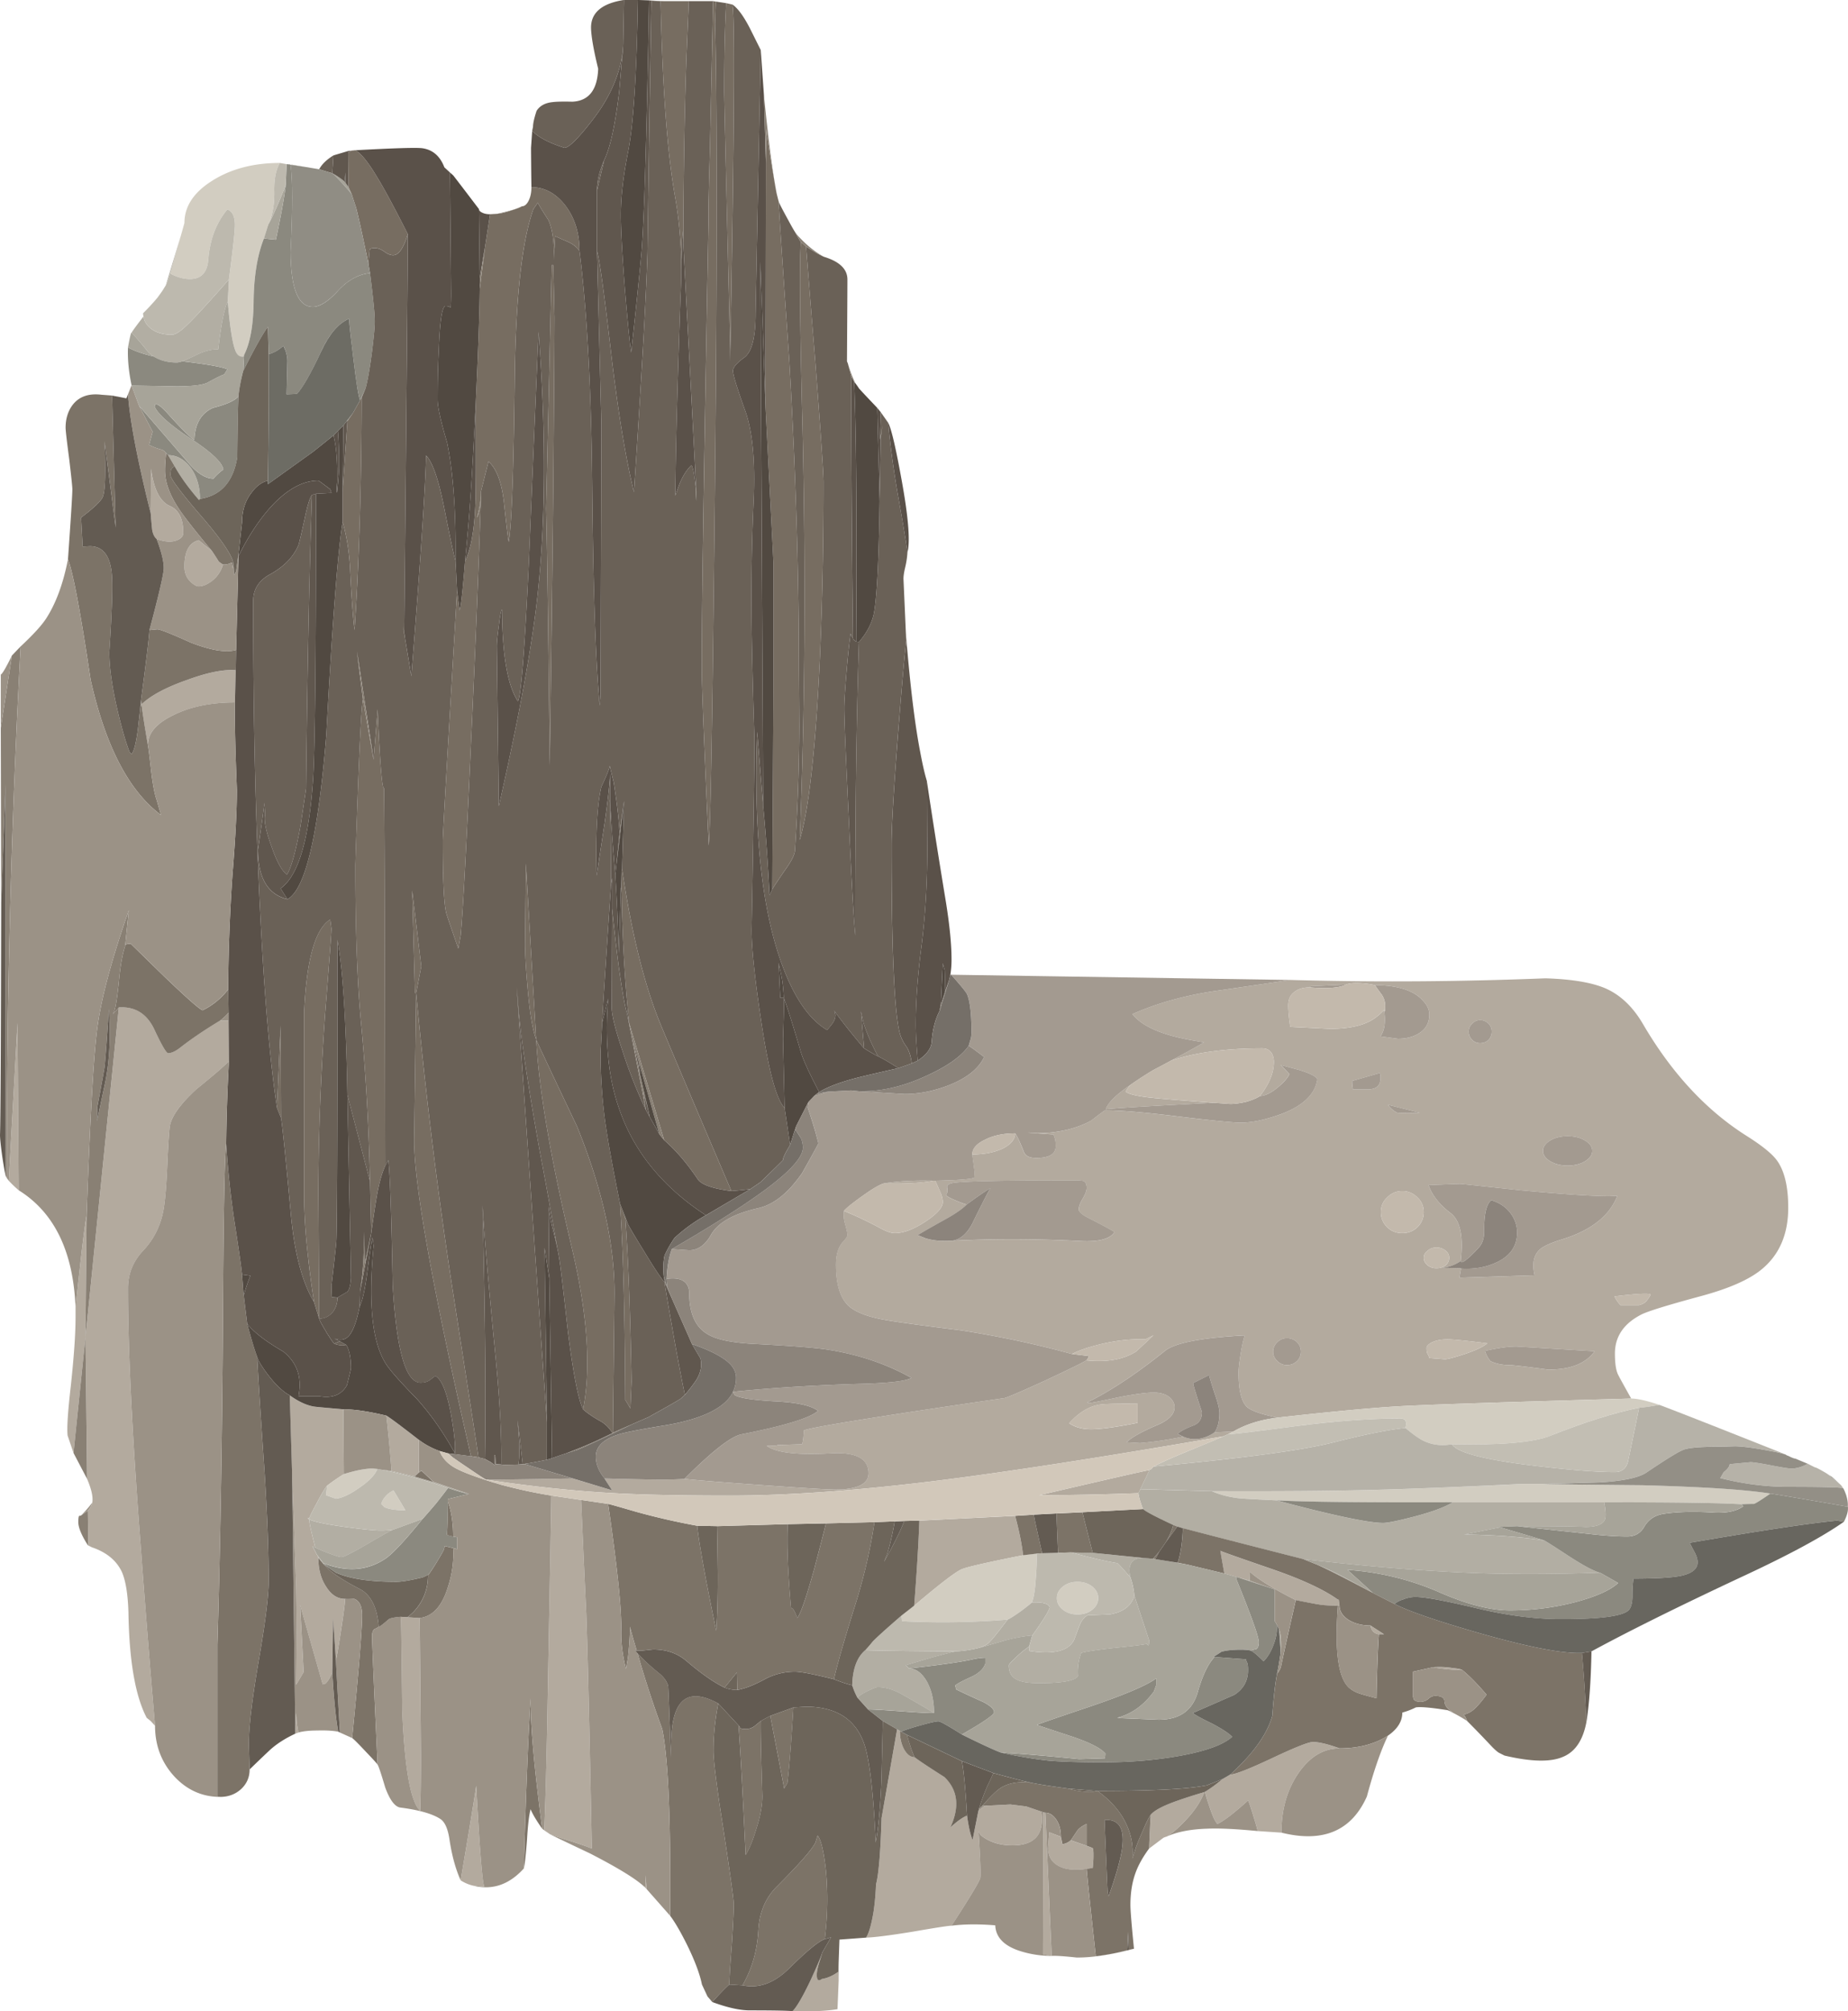
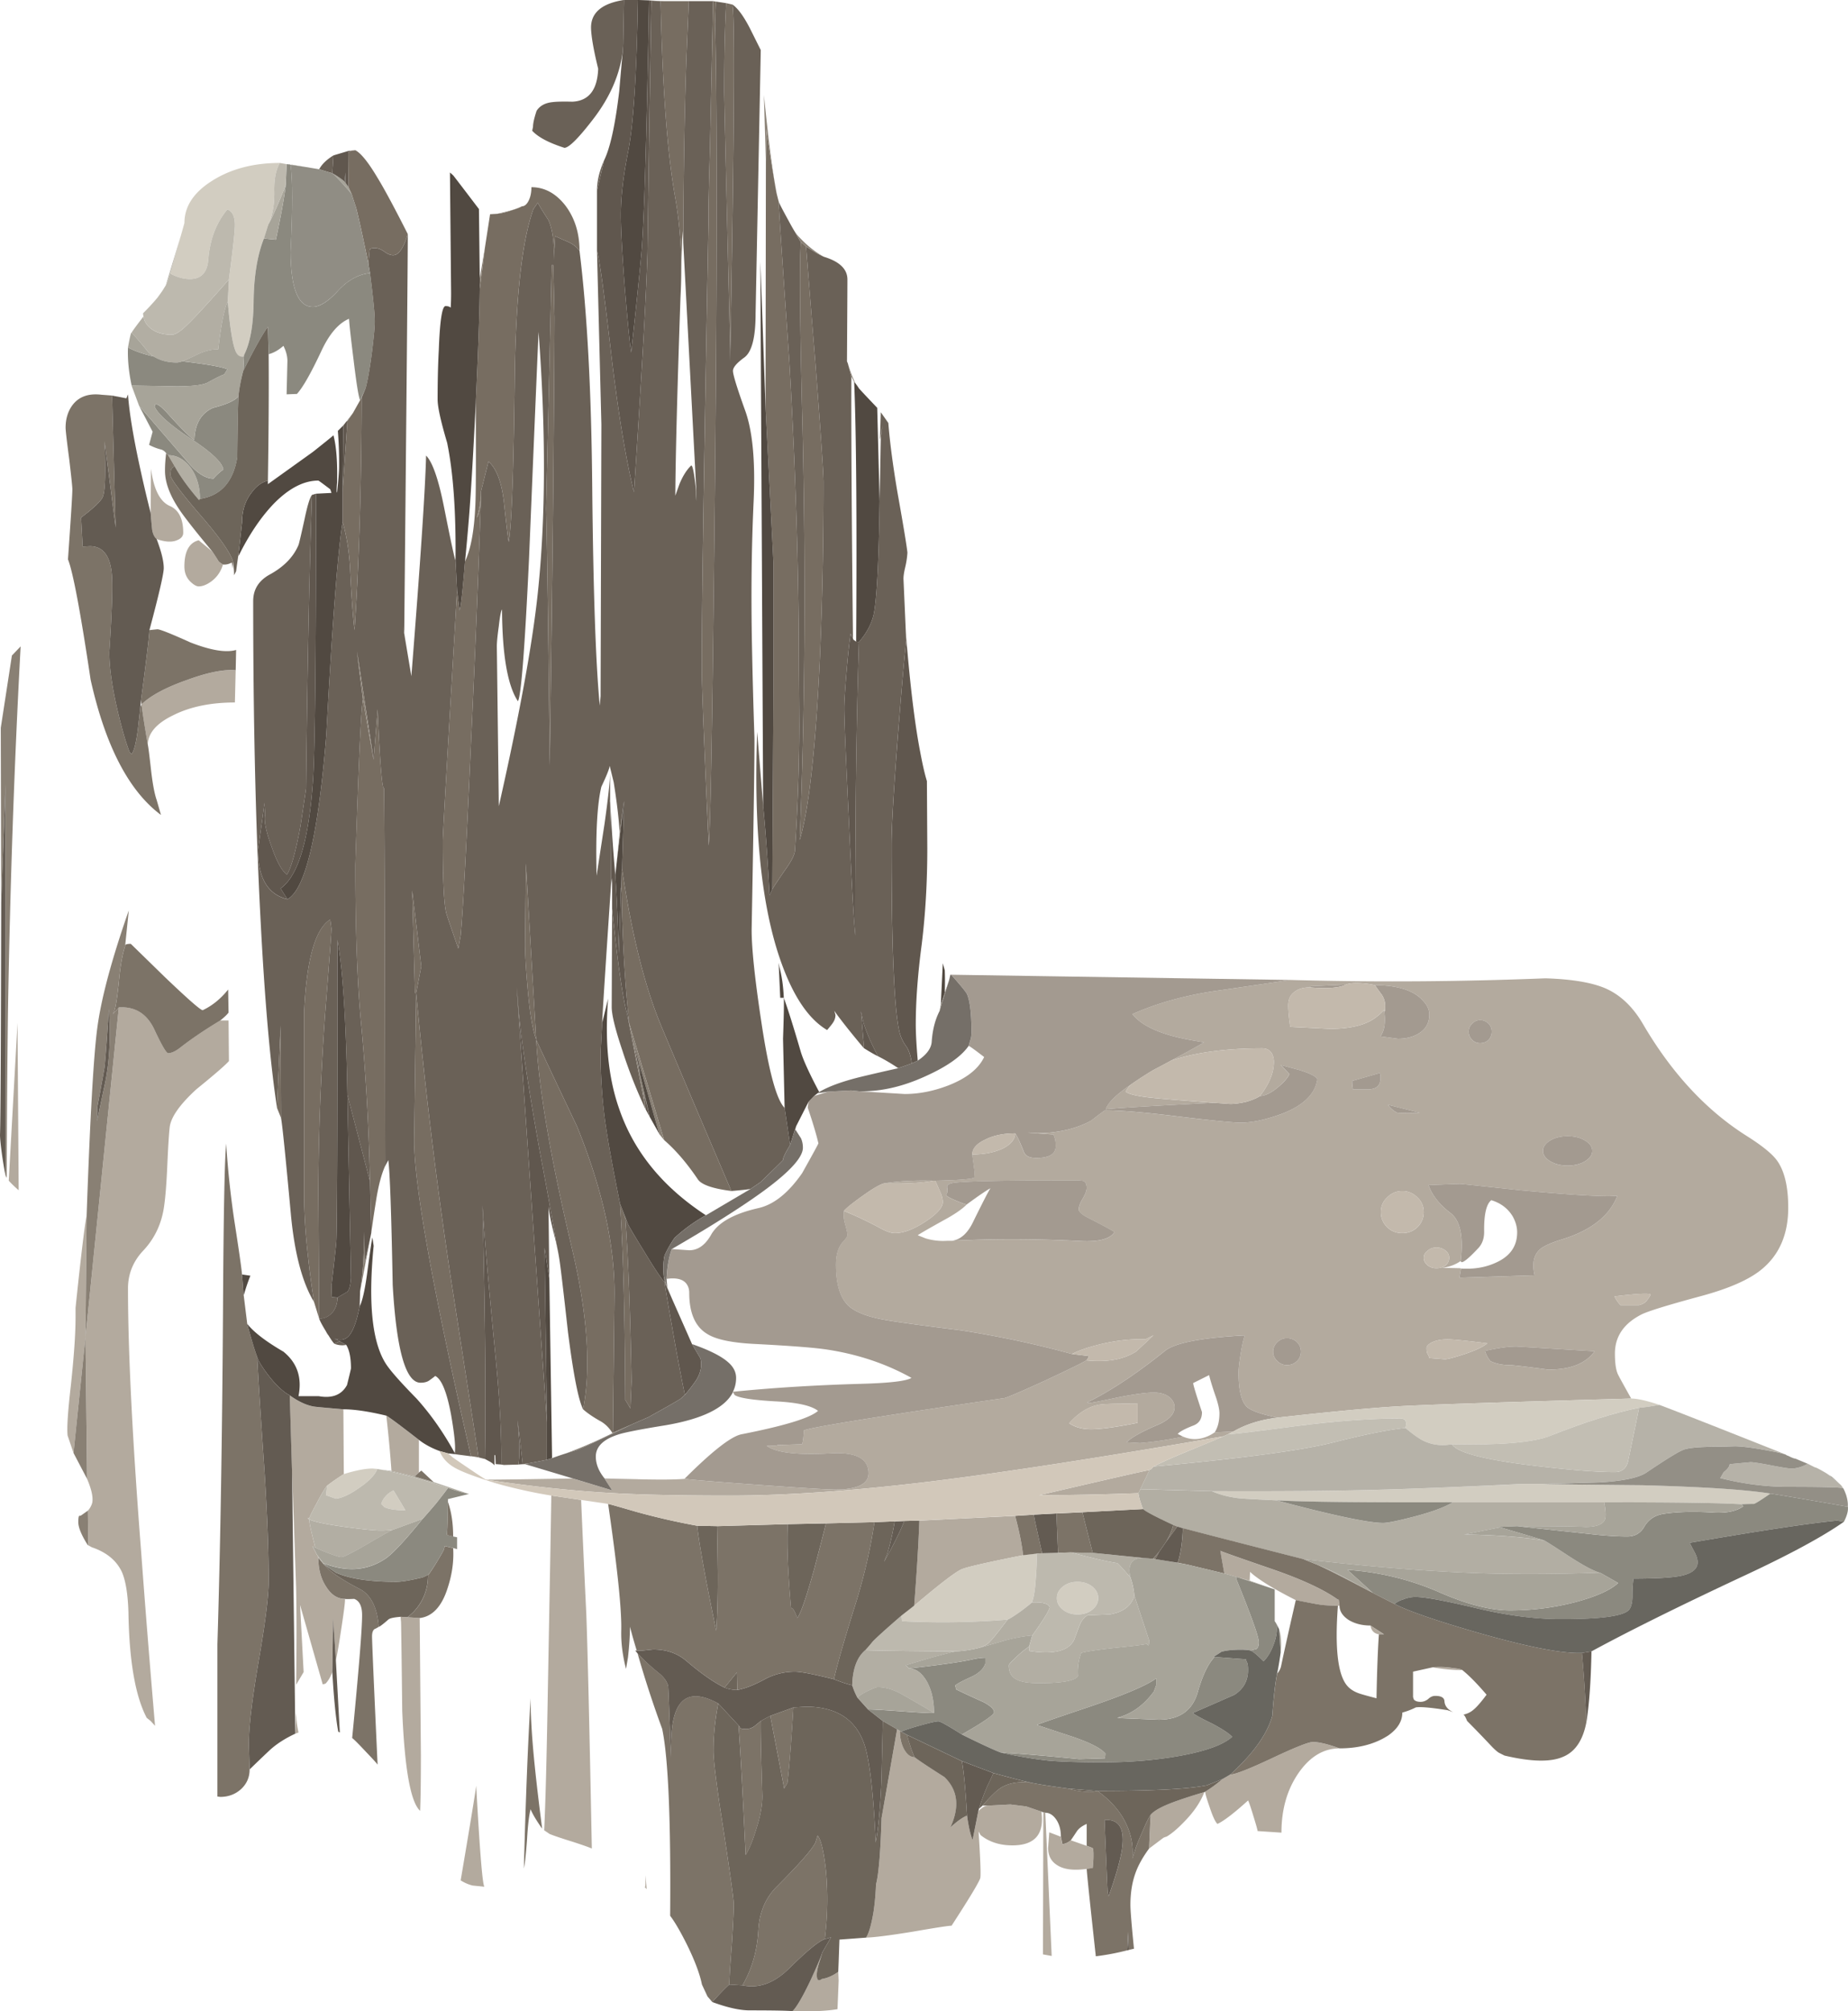
<svg xmlns="http://www.w3.org/2000/svg" viewBox="0 0 232.47 252.97">
  <g fill-rule="evenodd">
    <path d="M147.3 133.396c2.367-1.265 3.75-2.031 4.15-2.3l-1.45-.249c-3.832-.668-6.347-1.767-7.549-3.3 3.13-1.402 6.699-2.383 10.699-2.95 5.766-.834 8.784-1.284 9.053-1.352 10.56.302 21.298.234 32.197-.2 3.364.102 5.918.536 7.651 1.304 1.83.83 3.364 2.298 4.599 4.398 3.634 6.23 8.033 10.967 13.199 14.2 1.934 1.23 3.184 2.265 3.75 3.1.899 1.3 1.352 3.248 1.352 5.85 0 3.364-1.132 5.967-3.404 7.803-1.562 1.264-4.062 2.362-7.5 3.295-4.096 1.104-6.596 1.871-7.5 2.3-2.265 1.137-3.397 2.784-3.397 4.951 0 1.236.136 2.12.4 2.651.2.402.751 1.398 1.65 3-15.2.433-24.438.732-27.7.898-3.399.136-8.999.634-16.801 1.504-2.1-.435-3.399-.899-3.898-1.402-.669-.698-1-2.133-1-4.302 0-.498.103-1.333.298-2.5.2-1.166.366-1.88.502-2.149-5.469.304-8.817.953-10.054 1.954-3.598 2.895-6.865 5.064-9.8 6.499l.255.048c.23 0 1.45-.233 3.648-.697 2.031-.401 3.535-.601 4.501-.601.766 0 1.383.166 1.851.498.498.367.747.815.747 1.353 0 .864-.698 1.596-2.099 2.196-1.969.835-3.281 1.568-3.951 2.203l1.7.097c1.67-.131 3.486-.4 5.448-.8.87.366 1.753.4 2.652.103a4.768 4.768 0 001.298-.65l2.354-.103-.702.351-.548.25c-15.2 2.637-27.387 4.517-36.552 5.65-9.834 1.2-18.315 1.802-25.449 1.802-6.368 0-11.285-.104-14.751-.304-4.869-.264-10.084-.815-15.65-1.645a.386.386 0 00-.152-.054h.103c1.465 0 5-.049 10.601-.146l4.946 1.499-.898-1.402h4.15c2.768.07 4.717.05 5.85-.048 1.435.166 4.731.433 9.902.8 5.131.366 8.13.547 8.999.547 2.832 0 4.247-.679 4.247-2.046 0-1.87-1.596-2.7-4.798-2.5-4.132.23-6.798-.083-7.999-.951.899 0 1.347-.035 1.347-.099l3.102-.103c.131-.468.2-1.035.2-1.698 0-.2 4.136-.933 12.402-2.203 4.13-.63 8.399-1.264 12.798-1.899.297-.03 2.016-.767 5.151-2.197 3.066-1.436 4.8-2.285 5.2-2.554 2.564.269 4.649-.097 6.25-1.099 1.231-1.132 1.964-1.816 2.197-2.05l-1 .503c-1.733-.069-3.6.131-5.6.6-1.632.401-2.847.816-3.648 1.25-4.6-1.269-9.302-2.27-14.102-3.003-4.566-.566-7.617-.98-9.15-1.25-2.432-.396-4.082-1.03-4.947-1.9-1-.996-1.504-2.7-1.504-5.097 0-1.133.254-2.036.753-2.7.468-.503.697-.835.697-1.001 0-.234-.097-.698-.297-1.402-.167-.6-.215-1.147-.152-1.65a44.537 44.537 0 014.552 2.154c.8.434 1.415.649 1.85.649 1.098 0 2.382-.484 3.852-1.45 1.465-.968 2.198-1.783 2.198-2.451 0-.4-.118-.85-.352-1.353a77.608 77.608 0 00-.6-1.347c3.003-.069 4.633-.2 4.902-.4l.048-.65-.302-2.252c1.504 0 2.782-.248 3.852-.746 1.035-.532 1.553-1.167 1.553-1.9.264.366.63 1.148 1.099 2.349.2.502.717.751 1.547.751 1.636 0 2.451-.502 2.451-1.499 0-.4-.033-.717-.097-.95-.103-.27-.151-.436-.151-.5l-3.302-.253 2.3.053c2.232-.17 4.137-.683 5.7-1.552 1.137-.865 1.718-1.299 1.752-1.299 2.031 0 5.166.269 9.4.8 4.198.499 6.767.748 7.7.748 1.332 0 2.948-.333 4.848-.997 2.867-1.035 4.453-2.5 4.752-4.403-.035-.367-.817-.782-2.354-1.25l-2.246-.597c.532.533.898.914 1.098 1.148-.235.499-.717 1.05-1.45 1.65-.83.699-1.582 1.065-2.25 1.099 1.165-1.499 1.752-2.934 1.752-4.301 0-.367-.083-.713-.249-1.05-.269-.43-.669-.65-1.201-.65-4.565 0-8.399.518-11.499 1.548zm21.201 86.504c-2.002 0-3.716 1.03-5.151 3.095-1.431 2.071-2.149 4.571-2.149 7.5l-2.999-.2c-.033-.229-.218-.879-.55-1.947-.333-1.1-.552-1.734-.65-1.9-1.767 1.6-3.052 2.583-3.852 2.95-.264-.23-.601-.948-.996-2.15-.372-1.064-.553-1.7-.553-1.9.664-.4 1.396-.932 2.198-1.6l.952-.547c.664-.035 2.451-.737 5.346-2.105 2.838-1.332 4.522-1.997 5.054-1.997.766 0 1.88.264 3.35.801zm-23.95 12.598c.103-2.334.165-3.75.2-4.248.464-.568 1.616-1.167 3.448-1.802a60.684 60.684 0 013.3-1.05c-.464 1.23-1.299 2.466-2.5 3.696-.864.903-1.616 1.538-2.251 1.905a1.972 1.972 0 00-.4.146l-1.797 1.352zm-35.6 11.2c.367-.566.684-1.684.953-3.354.166-1.196.264-2.314.297-3.349.333-1.231.567-4.014.699-8.35l1.953-11.147.347.2c0 .898.185 1.684.551 2.348.367.635.802.953 1.299.953.4.331 1.65 1.166 3.75 2.5 1.699 1.631 1.954 3.75.753 6.347.835-.766 1.532-1.265 2.098-1.499.2 1.435.435 2.452.699 3.052l.703-3.502a.78.78 0 01.352-.4c.293-.258.6-.395.923-.4l2.773-.146 2.002.249 1.9.649c.4 2.832-.817 4.248-3.653 4.248-1.596 0-2.93-.435-3.999-1.298l-.25-.45c.235 3.633.304 5.601.202 5.898-.235.635-1.437 2.618-3.6 5.953-.37 0-1.987.249-4.853.746-2.865.469-4.832.719-5.897.753zm-9.247 9.248c.532-.531 1.279-1.816 2.246-3.852.8-1.728 1.304-2.915 1.504-3.549-.069.234-.2.669-.401 1.304-.2.634-.303 1.146-.303 1.547 0 .669.22.835.65.503.669-.103 1.353-.4 2.05-.904l.049 1.104-.146 3.599c-1.367.234-3.252.317-5.65.248zm-18.604-15.6c.069.034.103-.215.103-.747v-.751l.146 1.747-.249-.249zm-11.997-6.699l-.054-.048-.595-.401c.166-3.37.312-9 .449-16.9.297-16.133.448-24.536.448-25.2l3.75.552c.235 5.43.45 10.18.65 14.247.167 4.367.4 14.234.699 29.6-.264-.13-1.065-.415-2.397-.85-1.402-.433-2.384-.766-2.95-1zm-9.653 6.5a5.041 5.041 0 01-1.5-.65c1.134-6.666 1.783-10.636 1.954-11.9.464 8.467.815 12.7 1.05 12.7l-1.504-.15zm-22.3-19.098l.103-2.603.048.553c0 .497.083 1.132.249 1.899l-.4.15zm-25.547-29.053c.132-.664-.083-1.665-.65-2.997l-.2-17.851-1.504 14.598-.746-2.197c-.103-.938.033-3.003.4-6.2.4-3.701.6-6.583.6-8.648V164.5c.665-6.401 1.133-10.284 1.397-11.651l-.146 15.302 4.199-41.45c2.03-.136 3.515.782 4.448 2.75.933 1.997 1.518 2.998 1.753 2.998.43 0 .966-.249 1.596-.748 1.368-1.068 3.018-2.187 4.951-3.353h1.05l.049 5.102c-.43.498-1.796 1.684-4.096 3.55-2.071 1.899-3.189 3.481-3.355 4.75-.098.836-.195 2.404-.298 4.704-.097 2.3-.235 4.034-.4 5.2-.298 2.202-1.167 4.067-2.598 5.601-1.304 1.368-1.953 2.969-1.953 4.8 0 7.866.551 18.886 1.65 33.051.533 7.232 1.119 14.552 1.754 21.949l-.553-.601-.497-.4c-1.436-2.73-2.203-7.164-2.3-13.296-.069-2.237-.338-3.902-.801-5-.67-1.47-1.934-2.52-3.804-3.154l-.449-.249-.049-4.351a2.45 2.45 0 00.552-.996v-.005zM1.1 148.5l1.104-19.849.146 21.05a15.198 15.198 0 01-1.25-1.201zm171.85-24.6a11.47 11.47 0 00-1.899-.249c-.801-.034-1.382.029-1.748.195l-4.55.2.15.151c-.868-.033-1.552.153-2.055.553-.532.366-.796.932-.796 1.699 0 .663.083 1.567.25 2.7l5 .25c1.933 0 3.5-.27 4.697-.802.737-.332 1.435-.85 2.099-1.547.234 1.43.088 2.528-.444 3.295l2.197.304c1.099 0 2.016-.25 2.749-.748.801-.537 1.201-1.304 1.201-2.305 0-.63-.302-1.25-.899-1.85-1.132-1.196-3.12-1.816-5.952-1.846zM142.2 136.45a5.31 5.31 0 00-.606.85c.401.333 1.602.6 3.604.802 1.298.13 3.798.33 7.5.6-6.802.332-11.333.6-13.604.8.269-.8 1.304-1.817 3.106-3.052zm41.55 22.149a4.856 4.856 0 01-2.402.855l2.25.049c.07 0 .137.014.2.049a18.51 18.51 0 00-.2 1.152l9.453-.304c-.336-1.435-.136-2.5.602-3.197.43-.435 1.416-.884 2.948-1.353 3.599-1.133 5.884-2.95 6.852-5.45l-1.002.049c-2.133 0-5.868-.249-11.201-.746-4.897-.533-7.431-.801-7.597-.801l-3.95.146c.433 1.27 1.366 2.451 2.797 3.55 1.201.937 1.616 2.935 1.25 6.001zm15.65-12.549c.6-.366.898-.801.898-1.298 0-.504-.298-.933-.898-1.3-.601-.37-1.334-.552-2.197-.552-.87 0-1.603.181-2.203.553-.6.366-.899.795-.899 1.298 0 .498.299.933.899 1.3s1.333.55 2.203.55c.863 0 1.596-.184 2.197-.55zm-12.149-17.3c-.302-.297-.65-.449-1.05-.449s-.732.152-1.001.45c-.297.268-.449.6-.449 1s.152.747.449 1.05c.269.27.601.4 1.001.4.395 0 .748-.136 1.05-.4.264-.303.4-.65.4-1.05s-.136-.732-.4-1zm-13.652 6.201l-3.501 1.002c0 .366.033.712.102 1.05h2.1c1.099-.069 1.532-.753 1.299-2.051zm1.001 4c.303.434.684.765 1.153 1 .897.064 1.845.064 2.846 0l-3.999-1zm16.153 30.4c-.968 0-2.287.185-3.952.552.167.532.402.966.699 1.299.699.332 1.519.497 2.451.497.395 0 1.983.186 4.752.553 2.797.033 4.765-.733 5.897-2.3l-9.852-.6h.005zm-11.153-12.05c-.332.233-.499.532-.499.898s.167.684.499.951c.303.235.669.353 1.103.353.43 0 .816-.118 1.147-.353.304-.267.45-.585.45-.951s-.146-.665-.45-.899a1.773 1.773 0 00-1.147-.4c-.434 0-.8.131-1.103.4zm-1.299-2.95c.532-.532.8-1.167.8-1.9s-.268-1.352-.8-1.85c-.532-.532-1.167-.8-1.9-.8s-1.367.268-1.899.8c-.532.498-.8 1.118-.8 1.85s.268 1.368.8 1.9c.532.498 1.167.747 1.9.747s1.367-.249 1.9-.746zm5.8 16c1.432-.468 2.433-.932 2.999-1.4-2.666-.332-4.331-.498-5-.498-.801 0-1.465.131-2.002.395-.43.235-.645.469-.645.704 0 .4.063.683.2.848.098.201.147.333.147.401l1.948.152c.337 0 1.118-.2 2.353-.601zm-20.448-.35c0-.47-.172-.865-.503-1.202-.366-.333-.781-.498-1.25-.498s-.865.166-1.201.498c-.366.338-.548.732-.548 1.201s.182.864.548 1.201c.336.333.732.498 1.201.498s.884-.165 1.25-.498c.331-.337.503-.732.503-1.2zm-8.053 28.35l-1.601-.45-.498-2.852c.264.133 2.48.917 6.65 2.354 3.668 1.265 6.383 2.529 8.15 3.799h.098l.102.747h-.2c-.835 0-1.533-.03-2.1-.097a80.102 80.102 0 01-3.203-.602c-2.832-1.435-4.745-2.617-5.747-3.55l-.048 1.099-1.603-.449zm17.853 7.2c-.607-.102-.953-.468-1.05-1.102l1.693 1.103h-.644zm-28.902-20.648h.049c-.064.131-.45.932-1.147 2.397a3.78 3.78 0 01-.25.498c-4.502.166-8.667.25-12.5.25l1.147-.25c7.866-1.832 12.1-2.798 12.701-2.895zm58.549-21.852c.166.367.415.733.748 1.1h2.305c.43-.103.747-.268.947-.498.234-.303.415-.567.551-.802-.033-.233-1.552-.166-4.551.2zM19.7 67.8c-.269-.229-.455-.595-.552-1.099-.034-.234-.103-.966-.2-2.196l.048-5.553c.333 2.598 1.133 4.165 2.403 4.703 1.099.497 1.65 1.616 1.65 3.35 0 .428-.268.746-.8.946-.635.269-1.485.22-2.549-.151zm6.996 1.553c.333.498.602.918.802 1.25.097.098.283.234.55.4-.267.9-.765 1.617-1.503 2.15-.561.4-1.079.6-1.547.6-.27 0-.6-.18-1.002-.552-.532-.499-.8-1.148-.8-1.949 0-1.899.6-2.997 1.802-3.301l1.698 1.402zm2.95 14.95l-.097 4.05c-3.033 0-5.62.532-7.75 1.6-2.134 1.03-3.203 2.28-3.203 3.75-.4-2.333-.663-4.033-.801-5.102 1.134-1.099 3.018-2.114 5.655-3.048 2.631-.966 4.698-1.386 6.196-1.25zm12.153 126c-.234.635-.518 1.12-.849 1.45l-.352.104-2.852-10 .45 8.446-.947 1.603c.067-4.966.067-9.034 0-12.198-.166-4.8-.333-9.566-.504-14.302l-.297-9.898c1.065.768 2.065 1.232 2.998 1.398.137.034 1.387.151 3.75.351l.054 8.149a25.94 25.94 0 00-2.1 1.451c-.269.303-.704 1.035-1.304 2.196-.566 1.035-.883 1.67-.947 1.905-.136-.035-.185-.02-.151.05a.564.564 0 00.15.097c0 .336.167 1.167.5 2.5.102.4.185.752.248 1.055a4.678 4.678 0 01-.347-.2l.601 1.147.049.049c.034.136.064.234.097.302 0 1.43.333 2.647 1.002 3.648.635 1.001 1.416 1.499 2.348 1.499.034.268-.117 1.483-.45 3.652-.297 1.996-.531 3.364-.697 4.096l-.351-5.346-.1 6.796zm10.347-24.598l-2.901-.699c-.165-2.3-.38-4.614-.649-6.949.333.166 1.699 1.183 4.102 3.048v4.101l-.552.499zm4.253-2.902c.097.103.284.27.547.504a7.96 7.96 0 01-.601-.504h.054zm6.65 3.95l-.849-.248a7.49 7.49 0 00-.352-.152l1.2.4zm51.949 15.202c.332-4.298.55-7.867.65-10.699l12.05-.6c.498 1.865.835 3.515 1 4.951-4.702.933-7.3 1.533-7.802 1.801-.83.395-2.798 1.914-5.898 4.547zm-64.6 1.401l.85.054 1.547.097.151 17.203c0 3.295-.033 5.643-.097 7.045-1.201-1.099-1.953-5.298-2.251-12.598-.068-6.069-.117-9.8-.152-11.201a6.364 6.364 0 01-.048-.6zm71.2-51.851c-.6.601-1.585 1.27-2.948 2.002-1.734.966-2.803 1.581-3.204 1.85l1.002.401a7.687 7.687 0 002.748.298h.602c5.268-.269 10.683-.249 16.25.049 2.236.102 3.617-.284 4.15-1.148-.464-.297-1.484-.85-3.047-1.65-.972-.469-1.451-.865-1.451-1.201 0-.333.166-.781.499-1.348.332-.567.497-1.016.497-1.352 0-.435-.131-.719-.4-.85-.166-.064-.561-.098-1.196-.098-9.067 0-14.17.113-15.302.347-.5.102-.718.302-.65.601.068.4.02.698-.147.897.098.172.513.402 1.25.704.63.264 1.079.434 1.348.498zm-10.448-2.652c1.762-.297 3.847-.415 6.25-.346-.971.2-2.305.318-4.004.346h-2.246zm27.246 27.803c-1.367.201-2.666.982-3.896 2.349.732.503 1.65.752 2.749.752 1.23 0 3.184-.269 5.849-.801v-2.403c-2.266-.028-3.833 0-4.702.103zm-3.696 54.8l1.996.699c.469.166.719.268.753.302.064.064.097.333.097.801 0 .664-.033 1.23-.097 1.7l-.753.097c-1.665.235-2.915.068-3.75-.498-.732-.469-1.098-1.187-1.098-2.149l.147-1.953 1.45.552.2.953a2.09 2.09 0 001.055-.504zm-3.204-3.453l.801 18.004-1.098-.2.049-17.852.248.049zm52.451-17.948c-1.132 0-2.367-.118-3.7-.346.834-.07 1.67-.035 2.5.097.668.069 1.07.151 1.2.249z" fill="#b3aa9e" />
    <path d="M134.85 170.295l2.104.254a1.005 1.005 0 01-.303.547c-.4.269-2.134 1.118-5.2 2.554-3.135 1.43-4.849 2.163-5.151 2.198-4.395.635-8.663 1.268-12.798 1.898-8.266 1.27-12.402 2.003-12.402 2.203 0 .664-.064 1.23-.195 1.699l-3.099.097c0 .069-.454.104-1.352.104 1.201.864 3.867 1.181 8.002.946 3.199-.2 4.8.635 4.8 2.5 0 1.368-1.42 2.051-4.252 2.051-.864 0-3.868-.181-8.999-.547-5.166-.367-8.468-.634-9.903-.8 3.472-3.468 5.854-5.333 7.154-5.602 5.429-1.068 8.648-2.05 9.648-2.948-.83-.669-2.652-1.069-5.449-1.202-2.866-.166-4.551-.435-5.049-.8l-.2-.352-.049-.049h.05c4.93-.497 10.312-.835 16.147-1.001 3.568-.098 5.668-.346 6.303-.746-3.168-1.768-6.685-2.955-10.552-3.55-1.47-.235-4.434-.469-8.901-.704-2.998-.131-5.069-.546-6.202-1.25-1.532-.898-2.3-2.631-2.3-5.2 0-.464-.13-.864-.4-1.196-.463-.538-1.278-.718-2.446-.552.064-1.465.284-2.715.65-3.75l2.196.152c1.104 0 2.018-.655 2.754-1.954.865-1.533 2.848-2.646 5.948-3.349 1.933-.435 3.77-1.9 5.503-4.4 1.362-2.431 2.045-3.681 2.045-3.75-.263-1.132-.712-2.631-1.347-4.501l.097-.699.704-.752 1.796-.547 2.853-.15 1 .102 5.747.346c1.802 0 3.653-.361 5.552-1.099 2.266-.897 3.75-2.08 4.448-3.55-1.162-.897-1.81-1.366-1.948-1.401.137-.429.22-.713.25-.849.067-.201.102-.517.102-.947 0-2.267-.186-3.834-.552-4.703-.165-.332-.83-1.147-1.997-2.451l42.55.655c-.27.062-3.282.512-9.05 1.347-4.003.567-7.567 1.553-10.702 2.95 1.201 1.533 3.716 2.635 7.549 3.3l1.45.25c-.4.268-1.783 1.034-4.15 2.304-.664.361-1.417.766-2.247 1.196a48.318 48.318 0 00-2.85 1.85c-1.803 1.235-2.833 2.252-3.102 3.053 2.266-.201 6.802-.469 13.599-.801l2.051.146c.532 0 1.186-.083 1.952-.249.797-.23 1.397-.484 1.798-.747.669-.034 1.416-.4 2.251-1.104.733-.595 1.215-1.146 1.45-1.65-.2-.229-.566-.615-1.104-1.148l2.252.602c1.532.468 2.318.883 2.352 1.25-.302 1.898-1.884 3.368-4.75 4.398-1.9.67-3.516 1.002-4.854 1.002-.932 0-3.496-.249-7.695-.753-4.233-.531-7.368-.795-9.4-.795-.033 0-.62.429-1.752 1.299-1.568.864-3.468 1.381-5.699 1.547l-2.3-.048 3.301.248c0 .07.05.235.147.504.068.229.102.546.102.946 0 1.002-.815 1.5-2.451 1.5-.835 0-1.348-.25-1.547-.747-.47-1.201-.836-1.983-1.104-2.354-1.499 0-2.764.269-3.799.801-1.06.503-1.598 1.123-1.598 1.855l.303 2.252-.054.65c-.264.2-1.895.331-4.897.4h-.249c-2.403-.069-4.483.049-6.25.346-.566.171-1.519.737-2.851 1.704-1.202.865-1.915 1.451-2.149 1.749-.069.497-.02 1.05.151 1.65.2.698.298 1.167.298 1.396 0 .171-.234.504-.698 1.001-.504.669-.752 1.568-.752 2.7 0 2.402.502 4.103 1.498 5.103.87.865 2.52 1.5 4.952 1.9 1.533.268 4.585.683 9.151 1.25 4.799.732 9.496 1.733 14.096 2.997zm39.252-43.246c.098.297.147.116.147-.553 0-.463-.131-.917-.4-1.347a53.754 53.754 0 01-.899-1.25c2.837.03 4.82.65 5.952 1.851.602.595.9 1.215.9 1.845 0 1.001-.4 1.768-1.202 2.305-.732.498-1.646.747-2.749.747l-2.197-.298c.532-.766.679-1.87.449-3.3zm-4.8-3.204c-.8.4-2.27.518-4.398.351l-.152-.151 4.55-.2zm5.3 15.103l3.998 1a21.188 21.188 0 01-2.846 0 3.037 3.037 0 01-1.153-1zm-1.002-4c.234 1.3-.195 1.983-1.299 2.052h-2.1a5.221 5.221 0 01-.102-1.05l3.501-1.001zm13.652-6.2c.264.268.4.6.4 1s-.136.747-.4 1.05c-.302.27-.65.4-1.05.4s-.732-.135-1-.4c-.298-.303-.45-.65-.45-1.05s.152-.732.45-1c.268-.298.6-.45 1-.45s.748.152 1.05.45zm12.15 17.3c-.602.366-1.334.55-2.198.55-.87 0-1.603-.184-2.203-.55s-.898-.802-.898-1.3c0-.503.298-.932.898-1.298.6-.371 1.333-.552 2.203-.552.864 0 1.596.18 2.197.552.6.366.898.795.898 1.299 0 .497-.298.932-.898 1.299zm-15.65 12.548c.365-3.066-.05-5.063-1.25-6.001-1.436-1.099-2.37-2.28-2.798-3.55l3.95-.146c.166 0 2.695.269 7.597.801 5.333.498 9.068.746 11.201.746l1.002-.048c-.968 2.5-3.253 4.316-6.857 5.45-1.527.468-2.513.917-2.943 1.352-.738.698-.938 1.768-.605 3.198l-9.449.303c.069-.468.136-.855.2-1.152 1.636.102 3.101-.148 4.4-.753 1.767-.796 2.651-2.065 2.651-3.798 0-.664-.186-1.333-.552-1.998-.6-1-1.499-1.684-2.7-2.05-.635.498-.933 1.831-.899 3.999 0 .863-.268 1.567-.8 2.1-1.035 1.102-1.7 1.665-1.998 1.698-.033 0-.068-.015-.102-.048s-.049-.069-.049-.103zm7.002 10.753l9.847.6c-1.132 1.567-3.1 2.334-5.897 2.3-2.769-.366-4.352-.553-4.752-.553-.932 0-1.748-.165-2.45-.497-.298-.333-.533-.766-.7-1.299 1.666-.371 2.984-.551 3.952-.551zm-27.1.649c0 .468-.171.863-.503 1.2-.366.333-.781.498-1.25.498s-.865-.165-1.201-.497c-.366-.338-.547-.733-.547-1.201s.18-.864.547-1.202c.336-.332.733-.497 1.201-.497s.884.165 1.25.497c.331.338.503.733.503 1.202zm-83.404 16.05H76.1l-.049-.098 4.199.098zm39.551-30c1.104-.167 2.001-1.017 2.7-2.55 1.235-2.5 1.934-3.852 2.1-4.052-.269.137-.781.469-1.549 1-.8.568-1.283.919-1.45 1.05-.268-.063-.717-.233-1.352-.497-.733-.303-1.148-.533-1.25-.704.166-.2.22-.497.151-.897-.067-.3.148-.5.65-.602 1.133-.228 6.23-.346 15.298-.346.635 0 1.035.029 1.201.098.269.13.4.415.4.85 0 .336-.165.785-.498 1.352-.337.566-.502 1.015-.502 1.348 0 .336.483.732 1.45 1.2 1.567.8 2.582 1.353 3.051 1.65-.532.865-1.919 1.25-4.15 1.148-5.566-.297-10.981-.317-16.25-.048zm35.351 23.998l-2.353.103c.401-.6.601-1.401.601-2.403 0-.428-.133-1.063-.401-1.898-.429-1.232-.733-2.198-.898-2.897l-2.002.997c-.029.137.337 1.352 1.104 3.652 0 .864-.367 1.431-1.104 1.699-1.03.401-1.68.747-1.948 1.05l.698.352c-1.963.395-3.779.664-5.444.8l-1.705-.102c.67-.635 1.983-1.368 3.951-2.198 1.401-.605 2.099-1.337 2.099-2.201 0-.532-.249-.982-.746-1.349-.469-.336-1.085-.502-1.852-.502-.966 0-2.466.2-4.5.601-2.198.469-3.415.698-3.648.698l-.25-.05c2.93-1.434 6.196-3.598 9.8-6.498 1.231-1.001 4.58-1.65 10.048-1.949-.13.264-.302.982-.502 2.149-.195 1.168-.297 1.998-.297 2.5 0 2.164.33 3.599 1 4.301.498.499 1.797.963 3.9 1.398-2.167.264-4.017.849-5.55 1.747z" fill="#a39a90" />
    <path d="M164.9 124.195c2.129.166 3.599.049 4.395-.351.37-.166.951-.229 1.752-.195a11.47 11.47 0 011.9.249c.565.8.864 1.216.898 1.25.269.435.4.883.4 1.347 0 .669-.049.85-.151.552-.664.698-1.361 1.216-2.099 1.548-1.201.537-2.764.801-4.697.801l-5-.25c-.167-1.132-.254-2.031-.254-2.7 0-.766.269-1.332.8-1.698.504-.4 1.187-.587 2.056-.553zm-42.6 21.002c0-.732.532-1.352 1.601-1.85 1.03-.532 2.3-.8 3.799-.8 0 .732-.518 1.367-1.548 1.9-1.07.502-2.353.75-3.852.75zm25-11.8c3.1-1.03 6.934-1.548 11.499-1.548.532 0 .937.213 1.201.648.166.333.249.684.249 1.05 0 1.368-.582 2.798-1.748 4.297-.4.268-1 .517-1.8.752-.762.166-1.412.249-1.95.249l-2.051-.146c-3.701-.269-6.201-.469-7.5-.605-2.001-.197-3.198-.464-3.604-.797.171-.302.371-.586.606-.85a47.895 47.895 0 012.847-1.855c.835-.43 1.587-.83 2.251-1.196zm36.801 36.952c-1.235.401-2.016.601-2.354.601l-1.947-.151c0-.064-.049-.2-.146-.402-.138-.165-.201-.448-.201-.848 0-.235.215-.469.645-.699.537-.269 1.2-.4 2.002-.4.669 0 2.334.166 5 .498-.566.468-1.567.932-2.999 1.4zm-5.8-16c-.532.497-1.167.746-1.9.746s-1.367-.249-1.899-.746c-.532-.533-.8-1.168-.8-1.9s.268-1.353.8-1.85c.532-.533 1.167-.801 1.9-.801s1.367.268 1.9.8c.53.498.8 1.118.8 1.85s-.27 1.368-.8 1.9zm1.299 2.949c.302-.27.669-.4 1.103-.4.43 0 .816.136 1.147.4.304.233.45.532.45.898s-.146.684-.45.951a1.94 1.94 0 01-1.147.353c-.434 0-.8-.118-1.103-.353-.333-.267-.499-.585-.499-.95s.166-.666.499-.9zm23.5 5.75c2.999-.366 4.518-.433 4.551-.2a7.98 7.98 0 01-.551.802c-.2.23-.517.395-.948.498h-2.304a4.297 4.297 0 01-.748-1.1zm-96.948-10.75c.23-.298.948-.884 2.15-1.75 1.332-.966 2.284-1.532 2.85-1.703h2.247c1.699-.029 3.036-.146 4.004-.346h.248c.03.063.23.517.602 1.347.228.503.346.953.346 1.353 0 .663-.733 1.483-2.198 2.451-1.47.966-2.749 1.445-3.852 1.445-.43 0-1.05-.215-1.85-.644a43.53 43.53 0 00-4.547-2.154zm30.498 18.798a.975.975 0 00.299-.547l-2.1-.254c.801-.429 2.016-.849 3.652-1.25 1.996-.464 3.863-.664 5.595-.595l1.001-.504c-.228.235-.966.919-2.197 2.051-1.601 1.002-3.681 1.368-6.25 1.1zm1.749 5.551c.868-.102 2.436-.136 4.701-.102v2.403c-2.665.532-4.619.8-5.849.8-1.104 0-2.016-.253-2.754-.752 1.235-1.366 2.534-2.147 3.902-2.348z" fill="#c3b9ac" />
-     <path d="M183.75 158.596c0 .034.015.069.049.103s.069.048.102.048c.298-.033.968-.6 2.003-1.698.531-.533.795-1.231.795-2.1-.029-2.168.268-3.501.898-3.999 1.202.366 2.105 1.05 2.7 2.05.372.665.553 1.334.553 1.998 0 1.733-.884 3.002-2.647 3.798-1.303.605-2.768.855-4.404.753a.408.408 0 00-.2-.049l-2.246-.049a4.856 4.856 0 002.397-.855zm-62.149-7.1c.166-.131.65-.482 1.45-1.05.768-.531 1.28-.864 1.549-1-.166.2-.865 1.553-2.1 4.053-.699 1.532-1.601 2.382-2.7 2.549h-.601a7.687 7.687 0 01-2.749-.298l-1.001-.401c.401-.269 1.47-.884 3.204-1.85 1.362-.733 2.348-1.401 2.948-2.003zm31.196 28.653a4.699 4.699 0 01-1.298.65 3.656 3.656 0 01-2.652-.103l-.697-.352c.267-.298.917-.649 1.947-1.049.738-.264 1.104-.831 1.104-1.7-.766-2.3-1.132-3.515-1.104-3.647l2.003-1.002c.165.699.469 1.665.897 2.902.27.83.402 1.465.402 1.898 0 1.002-.2 1.803-.602 2.403z" fill="#8c847c" />
    <path d="M154.45 180.397l.703-.35c1.533-.9 3.383-1.485 5.547-1.748 7.803-.87 13.398-1.368 16.801-1.504 3.266-.166 12.5-.465 27.7-.899.766 0 1.949.269 3.55.8-1.332.235-2.182.353-2.549.353-3.1.633-6.8 1.796-11.103 3.5-2.1.865-6.25 1.231-12.446 1.098-1.304.235-2.5.084-3.604-.448-.6-.298-1.348-.835-2.25-1.602.234-.8.019-1.196-.645-1.196-3.701 0-8.038.313-13.003.948-5.264.697-8.165 1.049-8.701 1.049zM33.2 29.997c-.83 2.1-1.265 4.752-1.299 7.95-.035 2.968-.435 5.2-1.201 6.7l-.049.2c-.366.068-.665-.083-.899-.45-.435-.732-.8-2.9-1.098-6.5l.146-2.748c.502-3.804.752-6.084.752-6.85 0-1.065-.317-1.719-.952-1.954-1.396 1.67-2.198 3.77-2.398 6.304-.132 1.631-.903 2.446-2.3 2.446-.8 0-1.636-.229-2.5-.697l1.348-4.752.45-1.597c0-2.099 1.186-3.886 3.549-5.351 2.335-1.465 5.152-2.203 8.452-2.203-.497.87-.732 2.071-.697 3.604.028 1.631-.22 3.017-.753 4.151l-.551 1.748zm149.55 158.95c-11.43.035-18.832-.048-22.197-.248-2.237-.103-3.75-.185-4.55-.249-1.3-.138-2.487-.435-3.55-.904 8.198.034 14.833-.015 19.897-.146 4.365-.103 10.717-.351 19.053-.753h2.748c.899.035 5.035.084 12.398.152 7.602.201 12.984.547 16.152 1.05-1.103.767-1.782 1.196-2.05 1.299-.435 0-.967.02-1.602.048-2.5-.165-8.251-.248-17.25-.248H182.75zm-135.3-4.198v.049c-.302.732-1.07 1.518-2.3 2.353-1.132.795-2.1 1.25-2.9 1.348l-1.25-.45.151-1.2a25.94 25.94 0 012.1-1.451c1.499-.464 2.7-.698 3.598-.698l.601.049zm.498 4.399c.268-.767.786-1.333 1.553-1.7l1.499 2.5c-1.236 0-2.12-.135-2.651-.4l-.401-.4zm82.45 6.25c.036.898 0 1.948-.102 3.15-.097 1.465-.263 2.466-.497 2.997-.133.138-.553.469-1.25 1.001-.835.602-1.436.982-1.803 1.153-4.33.366-8.763.43-13.3.2l-.048-.703 1.6-1.25c3.1-2.632 5.065-4.151 5.9-4.551.502-.264 3.1-.864 7.802-1.801l1.699-.196zm7.003 4.15c.498.4.748.885.748 1.45s-.25 1.05-.748 1.45c-.502.396-1.119.6-1.855.6-.732 0-1.348-.2-1.846-.6-.502-.4-.752-.883-.752-1.45s.25-1.05.752-1.45c.498-.4 1.114-.6 1.846-.6.737 0 1.353.2 1.855.6z" fill="#d2cdc1" />
    <path d="M144.55 184.9l.049-.054h.102a.66.66 0 00.298-.297l.151-.103c11.196-1.031 18.75-2.051 22.646-3.047 3.97-1.002 6.968-1.602 9.004-1.802.899.767 1.651 1.3 2.246 1.602 1.104.532 2.3.683 3.604.448.635 1.032 3.95 1.915 9.946 2.648 4.605.566 8.12.854 10.553.854.932 0 1.504-.518 1.699-1.553.868-4.199 1.318-6.382 1.352-6.552.366 0 1.216-.113 2.549-.348 2.134.801 7.436 2.881 15.904 6.25a13.797 13.797 0 00-1.905-.449c-1.934-.366-3.413-.566-4.448-.6-.865.03-1.465.05-1.802.05-2.53 0-4.117.13-4.747.4-.668.263-2.236 1.23-4.701 2.9-1.001.63-2.969 1.03-5.899 1.195-3.398.103-5.732.167-7.002.2H191.4c-8.335.402-14.682.65-19.052.753-5.064.131-11.695.181-19.898.146l-8.999-.249a467.58 467.58 0 011.148-2.397h-.049v.005zm85.546.649l1.504 1.25.249.352c-.8-.102-3.1-.151-6.899-.151-2.797 0-5.65-.366-8.55-1.099l.449-.752c.303-.234.518-.469.65-.698l.097-.304 2.603-.248c.332 0 1.201.132 2.602.4 1.368.263 2.218.401 2.549.401.664 0 1.352-.2 2.051-.606l.899.455c.131 0 .615.249 1.45.746l.346.254z" fill="#b6b2a8" />
    <path d="M230.45 185.75l-.351-.201-.346-.254.697.455zM28.8 35.15l-.146 2.749c-.469 1.065-.869 3.081-1.201 6.05-.87-.034-1.852.235-2.95.801-.634.298-1.152.533-1.553.698-.331.102-.566.152-.697.152-1.133 0-2.1-.25-2.902-.752a11.395 11.395 0 01-.648-.498c-.904-1.134-1.617-1.969-2.154-2.5.102-.201.601-.885 1.504-2.051.063.566.366 1.069.898 1.499.669.537 1.548.8 2.652.8.43 0 1.03-.365 1.797-1.098.903-.835 2.7-2.784 5.4-5.85zm-6.05-5.502l-1.347 4.75a8.438 8.438 0 01-.552 1.5l1.899-6.25zm178.5 168.15c-3.701.137-7.431.186-11.201.15-7.231-.062-15.933-.682-26.099-1.85-7.334-1.864-12.382-3.163-15.151-3.895l-.699-.2-.502-.202c-2.232-1.035-3.497-1.703-3.8-2.001-.033-.034-.117-.249-.248-.65a7.482 7.482 0 01-.351-1.352c.102-.165.185-.332.254-.498l8.998.249c1.064.469 2.252.766 3.55.904.8.063 2.314.146 4.55.248 7.134 1.9 11.617 2.847 13.448 2.847.532 0 1.767-.25 3.701-.747 2.334-.601 4.019-1.216 5.049-1.851H201.8c.202 1.099.23 1.816.099 2.149-.264.635-1.085.952-2.447.952-1.367-.068-4.233-.102-8.603-.102l-2.3.102.151.049-4.502.898c4 .068 7.349.317 10.049.752.17.064 1.22.733 3.155 1.998 1.796 1.17 3.08 1.85 3.847 2.05zm-51.85-.997l-2.5-.453 1.25.2 1.25.253zM35.953 23.151v.049l-.152.454.152-.503zM25.15 62.75l-.102.151c-1.333-1.532-2.368-2.968-3.1-4.301l-.796-1.347c1.098 0 2.046.532 2.846 1.596.766 1.07 1.152 2.369 1.152 3.901zM43.6 52.999l.249-.249-.147.2-.102.049zm-4.698 138.1c.602.302 2.114.62 4.552.952 2.197.298 3.666.449 4.398.449.664 0 1.197-.034 1.598-.098-.401.167-1.568.816-3.496 1.95-1.734.994-2.735 1.498-3.004 1.498-.2 0-.698-.151-1.499-.45a17.879 17.879 0 01-1.801-.751c-.064-.298-.146-.65-.249-1.05-.332-1.333-.499-2.164-.499-2.5zm1.05 4.551l.699.946c.268.235.531.455.8.655-.297-.2-.581-.42-.85-.655l-.551-.643a1.725 1.725 0 01-.098-.303zM49.248 185l2.9.699 2.403.702L59 187.9c-.498-.068-1.381-.318-2.651-.751-1.5-.533-3.267-1.065-5.298-1.601a48.498 48.498 0 00-3.052-.7l1.25.152zm85.503 10.249l2.7.049 6.397.655c-.9 0-1.445.282-1.645.848-.172.402-.172.934 0 1.603-1.002-1.168-1.553-1.768-1.652-1.803-1.268-.2-3.202-.648-5.8-1.352zm-4.95 6.299c1.402-.063 2.149.15 2.252.655-.235.63-.968 1.796-2.203 3.496a19.999 19.999 0 00-3.847.751c-1.7.499-2.7.781-3.004.85.67-.2 1.139-.435 1.402-.699.332-.302 1.118-1.268 2.348-2.9.366-.166.967-.551 1.802-1.152.698-.533 1.118-.864 1.25-1.001zm31.299 6.303l-.2-2.948c.136.332.22.796.254 1.396.029.635.015 1.152-.054 1.552zm-.747-7.948l-4.752-1.553 1.603.449 3.149 1.104zM129.45 207.1l.054.551c2.997.464 4.862.015 5.595-1.352.302-.801.517-1.381.655-1.748.262-.703.629-1.167 1.097-1.401.133 0 1.037-.035 2.702-.099 1.698-.267 2.748-1.048 3.148-2.352l1.852 5.6c0 .669-.084.815-.25.449-.303.103-1.635.268-4.004.503-2.363.264-3.799.484-4.296.649a6.967 6.967 0 00-.402 2.901c-.331.6-1.967.898-4.897.898-1.366 0-2.334-.165-2.9-.498-.6-.337-.899-.917-.899-1.752 0-.103.25-.381.748-.85a12.83 12.83 0 011.797-1.499zm-11.95 8.349c-2.031-1.201-3.384-1.983-4.047-2.348-1.07-.601-2.085-.898-3.053-.898-.131 0-.449.112-.951.346-.665.302-1.196.62-1.598.952a8.831 8.831 0 01-.648-1.552c.062-2.066.615-3.531 1.645-4.4 1.905.069 5.737.117 11.503.151-.2 0-1.215.249-3.051.753-1.734.497-2.851.83-3.35.996l.4.4c.865 0 1.616.551 2.251 1.65.602 1.099.899 2.417.899 3.95zm54.449-15.498c-2.935-1.533-5.015-2.582-6.25-3.15 1.366.568 2.534 1.114 3.5 1.652 1.236.663 2.149 1.16 2.75 1.498z" fill="#b2aea3" />
    <path d="M230.1 185.549l.351.201 1.153 1.049-1.504-1.25zm-54.649 16.196l-2.748-1.396-3.198-2.9a34.566 34.566 0 0111.65 2.851c3.433 1.499 6.363 2.246 8.799 2.246 2.797 0 5.546-.346 8.247-1.05 2.603-.697 4.384-1.499 5.352-2.397-1.5-.864-2.267-1.299-2.3-1.299-.767-.2-2.052-.884-3.848-2.05-1.939-1.27-2.984-1.934-3.155-2.003-.262-.097-2.114-.648-5.546-1.65l-.151-.048 2.3-.098c1.166.131 4.1.449 8.803.946 1.963.235 3.648.353 5.049.353.966 0 1.684-.42 2.148-1.25.532-.904 1.352-1.436 2.45-1.603 1.768-.267 3.898-.317 6.398-.15 1.567.068 2.768-.2 3.603-.796l-.254-.255a37.49 37.49 0 011.603-.049c.267-.102.95-.53 2.05-1.298.932.132 4.185.683 9.75 1.651.065.497-.102 1.132-.498 1.899l-.854-.152c-3.467.333-9.648 1.265-18.55 2.798.034.069.22.42.552 1.05.303.537.45 1.001.45 1.401 0 .835-.7 1.401-2.1 1.7-1.167.234-3.15.351-5.953.351-.097.47-.146 1.27-.146 2.403-.034.732-.185 1.25-.449 1.547-.732.767-3.57 1.153-8.501 1.153-3.266 0-6.85-.469-10.751-1.401-3.932-.933-6.465-1.402-7.6-1.402-.502 0-1 .103-1.503.303-.532.166-.897.366-1.099.595zm-152.5-156.3c3.102.366 4.987.704 5.65 1.001l-.4.65c-.263.068-.947.4-2.046 1.001-.601.332-1.919.498-3.95.498l-5.655-.098v-.048c-.366-1.734-.512-3.32-.449-4.752.767.43 1.85.815 3.252 1.148.8.502 1.768.752 2.9.752.132 0 .367-.05.698-.152zm10.85-.898l-.097-3.452c-.704.966-1.734 2.817-3.101 5.551l.098-2.001c.767-1.499 1.167-3.731 1.202-6.7.033-3.198.468-5.849 1.298-7.949l1.504.151c.664-3.135 1.079-5.448 1.25-6.952v-.049l.098-2.5.497.049v.054c.269 1.83.269 5.482 0 10.946.035 4.6.968 6.9 2.803 6.9.865 0 1.9-.65 3.1-1.949 1.23-1.366 2.598-2.134 4.097-2.299.401 3.164.601 5.2.601 6.098 0 .635-.117 1.885-.347 3.75-.268 2.066-.536 3.599-.8 4.6l-.704 1.552c-.2-.433-.479-2.2-.849-5.302-.298-2.368-.483-4.014-.547-4.951-1.333.566-2.5 1.933-3.501 4.101-1.3 2.769-2.314 4.551-3.052 5.352l-1.298.05.102-4.2c0-.6-.171-1.236-.502-1.9-.602.533-1.217.884-1.852 1.05zm126.75 144.15c3.365.2 10.768.284 22.198.25-1.03.634-2.715 1.25-5.049 1.85-1.934.498-3.169.747-3.701.747-1.831 0-6.314-.947-13.448-2.847zM30.001 49.847c-.069 1.402-.117 3.95-.151 7.652-.499 3.101-2.065 4.848-4.698 5.248 0-1.532-.386-2.83-1.152-3.9-.8-1.065-1.748-1.597-2.846-1.597l-.254-.249a1.205 1.205 0 00-.601-.455 6.75 6.75 0 01-1.548-.595L19.2 54.3l-1.699-3.251c.034.033 2.149 2.485 6.348 7.348 1.07 1.202 2.07 1.802 3.002 1.802.333-.4.748-.787 1.25-1.153-.165-.897-1.499-2.162-3.999-3.799-2.67-1.767-4.218-3.13-4.652-4.096.034-.635.669-.254 1.899 1.148 1.636 1.801 2.671 2.817 3.101 3.051.067-2.036.849-3.384 2.352-4.053 1.7-.43 2.764-.917 3.2-1.45zm26.348 139.05c-.029 2.364-.083 3.75-.147 4.147l.802.2.497.102v1.499l-.497-.151-1.05-.249-.103.4c-.035.131-.332.664-.898 1.601-.538.865-.884 1.396-1.05 1.598h-.054l-.049.053c-.2.098-.415.2-.649.298-1.533.366-2.632.551-3.301.551-3.301 0-5.83-.385-7.598-1.152l-.8-.547c-.27-.2-.533-.42-.8-.65 2.968 1.168 5.6.968 7.9-.6.932-.668 2.464-2.32 4.6-4.95.164-.167.73-.816 1.698-1.95.869-1.103 1.367-1.752 1.499-1.947 1.27.429 2.153.679 2.651.746l-2.651.65v.351zm99.252 9.45l4.751 1.552v3.998l.2.298c0 .035.015.069.05.102.102.7-.02 1.52-.352 2.452-.331.932-.766 1.665-1.299 2.197-.732-.732-1.269-1.181-1.601-1.352.2-.064.435-.132.699-.195.2-.137.302-.42.302-.855 0-.664-.947-3.33-2.852-7.998l.102-.2zm-29.6 22.098c1.734.069 4.98.332 9.751.801l3.247-.097.049-.605c-.562-.665-1.934-1.363-4.097-2.1-2.837-.933-4.336-1.432-4.502-1.499.069-.064 2.232-.816 6.5-2.251 4.432-1.499 7.27-2.7 8.5-3.599v.85l-.298.8c-1.27 1.734-2.802 2.832-4.604 3.301l.4.049 4.8.2c2.603 0 4.233-1.133 4.903-3.399.6-2.134 1.313-3.632 2.148-4.501l3.95.302c0 .098.05.25.152.45.063.234.098.532.098.898 0 1.334-.567 2.369-1.7 3.101-.2.103-1.948.864-5.25 2.299.27.235 1.085.684 2.452 1.352 1.265.665 2.1 1.217 2.5 1.652-1.069.966-3.184 1.747-6.352 2.348-3.067.567-6.402.85-10 .85-2.77 0-4.98-.068-6.65-.2a52.04 52.04 0 01-6.002-1.002h.005zm-12.651-2.651l-.151-.098-.348-.2-1.801-1.05-1.851-1.45h.049c.57 0 1.987.083 4.253.249 2.265.166 3.599.235 3.999.2 0-1.533-.297-2.851-.899-3.95-.635-1.099-1.386-1.65-2.251-1.65 3.834-.43 6.431-.801 7.799-1.099.732-.166 1.332-.249 1.801-.249v.747c-.233.67-.814 1.221-1.746 1.651-1.168.532-1.857.899-2.052 1.104l.147.497c.967.469 2.12 1.001 3.452 1.601.864.464 1.299.884 1.299 1.25 0 .333-1.348 1.265-4.048 2.8-1.733-1.1-2.72-1.652-2.953-1.652-.299 0-.983.151-2.047.455-1.132.297-2.016.58-2.65.844z" fill="#8b897f" />
    <path d="M145.15 184.446c.532-.332 1.934-.967 4.199-1.9 2.599-1.064 4.116-1.699 4.551-1.899l.547-.25c.537 0 3.438-.35 8.702-1.048 4.965-.635 9.301-.948 13.002-.948.664 0 .879.395.645 1.196-2.032.2-5.03.8-9 1.802-3.896 1.001-11.45 2.016-22.646 3.047zm61.05-7.397l-1.352 6.547c-.2 1.035-.767 1.553-1.7 1.553-2.432 0-5.947-.283-10.552-.85-6.001-.731-9.316-1.616-9.946-2.651 6.196.132 10.346-.234 12.446-1.1 4.303-1.703 8.003-2.865 11.104-3.5z" fill="#c2beb3" />
    <path d="M171.95 199.949c.4.2.649.332.751.395l2.749 1.401c1.836.934 5.435 2.169 10.801 3.701 6.099 1.734 10.351 2.549 12.749 2.451.269 2.93.45 5.85.552 8.75-.434 2.233-1.4 3.668-2.9 4.298-1.568.703-4.033.649-7.398-.146l-.703-.353c-.263-.165-.615-.482-1.05-.951a140.526 140.526 0 00-2.949-3.048c-.166-.433-.317-.702-.45-.8a2.703 2.703 0 001.3-.65c.4-.332.932-.952 1.602-1.85-1.201-1.402-2.218-2.437-3.053-3.1-.131-.103-.532-.186-1.196-.25a10.49 10.49 0 00-2.5-.102l-2.5.551v3.199l.098.302c.166.2.45.298.85.298.336 0 .648-.116.952-.351.269-.264.566-.4.897-.4.733 0 1.12.22 1.153.654.03.596.396 1.065 1.099 1.396l-.7-.249c-2.1-.331-3.433-.449-4-.351a9.064 9.064 0 01-1.699.649c0 1.103-.6 2.066-1.801 2.9-.166.103-.333.2-.499.298-1.567.869-3.432 1.304-5.6 1.304-1.465-.532-2.584-.801-3.35-.801-.532 0-2.216.665-5.049 1.997-2.9 1.368-4.682 2.07-5.351 2.105 2.9-2.637 4.668-5.102 5.298-7.402.17-2.364.37-4.131.605-5.299.263-.302.43-.615.498-.951.4-1.9 1.015-4.664 1.85-8.301 1.465.302 2.535.502 3.199.6.566.068 1.27.103 2.1.103-.396 5.234-.035 8.564 1.103 10 .396.498.982.864 1.748 1.099.435.136 1.099.316 2.001.551.064-3.432.167-6.118.3-8.051h.648l-1.699-1.099c-1.065 0-1.982-.235-2.748-.698-.768-.503-1.153-1.104-1.153-1.802l-.097-.752h-.103c-1.764-1.265-4.482-2.529-8.145-3.799-4.17-1.435-6.386-2.216-6.65-2.349l.498 2.852-4.6-1.103-1.25-.25c.366-1.099.58-2.549.65-4.35 2.768.733 7.817 2.031 15.15 3.896l1.748.704c1.237.571 3.317 1.62 6.25 3.154h-.003zm-27.2 28.301c-.035.498-.103 1.914-.2 4.248-.835 1.132-1.416 2.202-1.754 3.198-.395 1.133-.595 2.436-.595 3.901 0 .664.147 2.5.449 5.498l-.65.151-.1-2.251-.1 2.3c-1.3.338-2.612.586-3.951.753-.733-6.665-1.113-10.333-1.148-11.002l.753-.097a12.85 12.85 0 00.097-1.704c0-.464-.033-.732-.097-.796-.034-.034-.284-.136-.753-.303v-2.748c-.6.267-1.015.58-1.25.946-.463.704-.717 1.07-.746 1.104a2.085 2.085 0 01-1.05.498l-.2-.947c0-.835-.186-1.534-.552-2.1-.4-.605-.87-.904-1.402-.904l-.249-.049-.248-.097-1.9-.649-2.002-.249-2.773.146h-.733c1.035-1.196 1.836-1.967 2.403-2.3 1.035-.6 2.313-.78 3.847-.552.771.171 2.27.401 4.503.704.8.23 1.552.366 2.25.395.635.035 1.085 0 1.352-.098h.099c1.366.968 2.436 2.085 3.197 3.35.968 1.636 1.368 3.35 1.202 5.151l.302-.903c.098-.429.415-1.25.948-2.446.468-1.1.815-1.817 1.05-2.148h.005zM93.399 249.7c1.201-2.07 1.87-4.405 2.001-7.003.132-2.133.865-3.9 2.197-5.297 2.936-2.935 4.606-4.834 5-5.704l.254-.849c.43.533.781 2.017 1.05 4.448a39.44 39.44 0 01-.151 8.604c-.699.195-2.203 1.431-4.503 3.696-1.865 1.836-3.812 2.535-5.848 2.105zm-1.652-.103c-.4.332-1.112 1.07-2.147 2.202l-.601-.703-.698-1.499c-.269-1.333-.899-3.017-1.9-5.048-.801-1.603-1.499-2.804-2.1-3.599.099-12.003-.234-19.834-1-23.501a133.573 133.573 0 01-3.101-9.503c.732.801 1.616 1.616 2.651 2.451.664.533 1.065 1.085 1.197 1.652.035.131.15 3.115.352 8.95 0-1.27.034-2.354.103-3.253.366-4.267 2.313-5.434 5.848-3.501-.4 2.066-.6 4.054-.6 5.952 0 1.3.43 4.698 1.299 10.2.835 5.5 1.25 8.517 1.25 9.05 0 .965-.084 2.718-.249 5.248-.201 2.534-.303 4.17-.303 4.902zm-23.548-19.6c-.768-1.098-1.25-1.918-1.452-2.45-.2.766-.346 2.036-.448 3.798-.132 1.803-.264 3.018-.4 3.653.233-8.765.517-15.9.848-21.402 0 2.368.187 5.303.553 8.804.2 1.929.497 4.463.899 7.598zm11.898-22.402a67.718 67.718 0 01-.85-2.998c0 1.07-.082 2.354-.248 3.853l-.249 1.45c-.435-1.699-.635-3.301-.6-4.805.068-2.598-.484-7.915-1.651-15.948.069 0 1.25.333 3.55 1.002a87.17 87.17 0 007.651 1.748c.269 2.402 1.065 6.802 2.397 13.198.138-1.831.2-4.131.2-6.894a354.055 354.055 0 00-.097-6.25l8.901-.255c-.136 2.335 0 5.835.402 10.504l.248.146c.167.234.347.62.547 1.153.435-.567 1.152-2.652 2.153-6.25.933-3.57 1.417-5.45 1.45-5.65l6.099-.152c-.497 3.37-1.284 6.768-2.349 10.2-1.401 4.47-2.318 7.652-2.748 9.552-2.534-.635-4.17-.953-4.903-.953a7.98 7.98 0 00-3.701.904c-1.396.766-2.583 1.23-3.55 1.396l-.049-2.197-1.547 1.9c-1.334-.635-2.935-1.754-4.805-3.35-1.133-.966-2.53-1.45-4.2-1.45l-1.347.146h-.703zM40.6 196.599c.767.967 2.315 2.051 4.649 3.247 1.401.733 2.202 2.319 2.402 4.751a2.79 2.79 0 01-.551.303c-.2.166-.299.464-.299.899 0 .664.23 6.05.699 16.147-.098-.166-.6-.713-1.499-1.651-.932-.996-1.499-1.562-1.7-1.699.83-8.53 1.25-13.681 1.25-15.448 0-1.134-.336-1.818-1-2.052-.704.034-1.085.034-1.152 0-.933 0-1.714-.497-2.349-1.498-.669-1.002-1.001-2.218-1.001-3.648l.551.649zm-12.9 29.4l-.351-.049v-19.151c.366-11.968.6-25.898.702-41.802.064-12.1.201-19.15.401-21.152.2 3.169.533 6.337.997 9.502.566 3.633.902 5.952 1 6.948l.201 2.554.449 3.647c.532 2.003.952 3.384 1.25 4.151.2 3.633.517 8.564.952 14.8.331 5.303.498 9.75.498 13.35 0 1.9-.415 5.248-1.25 10.048-.83 4.805-1.25 8.335-1.25 10.606l.102 3.095c0 .968-.351 1.788-1.05 2.451-.732.67-1.616 1.002-2.651 1.002zm-10.049-137.1l.146-.303-.048-.601c.635-4.765.986-7.68 1.05-8.75l1.001-.098c.331 0 1.719.553 4.15 1.652 2.564 1 4.482 1.317 5.752.946l-.053 2.554c-1.499-.137-3.565.283-6.197 1.25-2.637.933-4.52 1.948-5.655 3.047.138 1.069.402 2.769.802 5.103.068.297.2 1.347.4 3.15.2 1.732.435 2.982.703 3.75l.547 1.899C16.216 99.5 13.266 93.83 11.4 85.495 10.131 77 9.185 71.946 8.55 70.349c.366-5.2.551-8.135.551-8.804 0-.331-.136-1.616-.4-3.847-.302-2.265-.449-3.57-.449-3.902 0-1.063.263-1.982.795-2.748.802-1.133 2.037-1.602 3.702-1.402l1.352.103.45 16.596-1.401-10.85c.165 3.804.102 6.119-.201 6.954-.2.532-1.118 1.416-2.749 2.646l.2 3.653.899-.05c1.767 0 2.7 1.368 2.802 4.097.064 1.67-.054 4.736-.351 9.205 0 1.899.332 4.296 1.001 7.196.533 2.3 1.05 4.103 1.548 5.402l.248.248c.303-.332.572-1.382.802-3.15.2-1.767.302-2.7.302-2.797zm130.45 103.105l-1.4 1.898c.469-.835.768-1.532.899-2.103l.503.2v.005zM28.052 71.002c-.267-.166-.453-.302-.55-.4-.2-.332-.47-.752-.802-1.25-1.533-1.836-2.734-3.335-3.599-4.502-1.566-2.1-2.347-3.98-2.347-5.65 0-.664.048-1.401.146-2.196l.254.248.796 1.348c-.064.102-.181.2-.348.302-.102.133-.15.415-.15.85 0 .43 1.18 2.032 3.55 4.8 2.533 2.9 3.964 4.917 4.3 6.05v.947l-.15-.795c-.367.2-.733.282-1.1.248zm-12.298 47.85c.097-.097.331-.146.697-.146l4.303 4.199c2.9 2.769 4.482 4.151 4.745 4.151 1.201-.566 2.271-1.436 3.203-2.602l.05 2.9c-.2.268-.552.6-1.05 1.001-1.935 1.166-3.585 2.285-4.952 3.349-.63.503-1.166.752-1.596.752-.235 0-.82-1.001-1.753-3.002-.934-1.964-2.417-2.882-4.449-2.75l-.752.85.201-.449c.165-.499.351-1.7.551-3.599.167-1.934.43-3.452.802-4.551-.035-.034-.035-.068 0-.103zm38.798 67.554l-2.402-.702.551-.499.298-.249 1.553 1.45zm74.15 9.2c-.166-1.436-.502-3.086-1-4.951l2.348-.148c0 .167.351 1.783 1.05 4.85l-.699.048-1.699.201zm6.05-.352l-1.65.048c-.103-2.397-.166-4.047-.2-4.946l3.252-.151 1.299 5.102-2.7-.053zM52.8 203.506l-1.547-.102c.268-.2.532-.435.8-.699 1.202-1.299 1.797-2.831 1.797-4.599v-.054h.054c.166-.2.517-.732 1.05-1.597.566-.938.863-1.47.898-1.601l.103-.4 1.05.253c.097 1.597-.118 3.233-.655 4.898-.733 2.397-1.914 3.701-3.55 3.901zm3.55-14.6c.435 1.231.655 2.681.655 4.351l-.801-.2c.063-.4.117-1.787.146-4.15zm89.004 7.198a1.108 1.108 0 00-.303-.049l.753-.85-.45.899zm-31.25 22.1c.332 1.235.65 2.167.947 2.802-.497 0-.932-.317-1.299-.952-.366-.664-.55-1.45-.55-2.349l.15.097.752.402zm24.848 10.702c.235 5.766.367 8.814.4 9.146l.1.454c.834-2.3 1.385-4.185 1.65-5.655.468-2.764-.25-4.081-2.15-3.945zm-39.15-14.15c-.268 4.434-.517 7.598-.752 9.496l-.395.704-1.753-9.15 2.9-1.05zm-4.1 1.699c-.036 1.065.033 4.219.2 9.449 0 1.201-.265 2.617-.802 4.252-.395 1.334-.83 2.383-1.299 3.15-.43-8.97-.732-14.4-.899-16.304a.83.83 0 01.2.303c.064.102.3.151.7.151.434 0 .8-.117 1.103-.351.333-.269.595-.484.796-.65z" fill="#7c7367" />
    <path d="M16.547 41.845c.538.531 1.25 1.366 2.154 2.5.2.165.415.331.649.498-1.401-.333-2.485-.718-3.251-1.148.233-1.299.386-1.919.448-1.85zM38.4 20.995l-1.749-.249v-.054l1.749.303zm134.3 179.35a9.7 9.7 0 00-.751-.4c-.602-.333-1.514-.835-2.75-1.499-.967-.532-2.134-1.084-3.5-1.651l-1.75-.703c10.167 1.168 18.868 1.788 26.1 1.855 3.77.03 7.5-.018 11.2-.15.035 0 .802.434 2.3 1.298-.967.899-2.748 1.7-5.35 2.402a32.8 32.8 0 01-8.248 1.05c-2.436 0-5.366-.752-8.799-2.25a34.566 34.566 0 00-11.65-2.852l3.198 2.9zm-18.701-2.451l1.6.45-.102.2c1.905 4.667 2.853 7.333 2.853 7.997 0 .435-.098.719-.299.855a9.773 9.773 0 00-.703.195c-.463-.097-1.083-.131-1.85-.097-.767.033-1.382.117-1.846.248l-1.001.65h.146c-.83.864-1.547 2.368-2.147 4.502-.665 2.266-2.3 3.398-4.898 3.398l-4.8-.2-.401-.048c1.797-.469 3.33-1.568 4.6-3.302l.297-.8v-.85c-1.23.9-4.062 2.1-8.496 3.6-4.267 1.434-6.435 2.187-6.504 2.25.167.068 1.67.567 4.503 1.5 2.167.732 3.535 1.434 4.101 2.1l-.054.6-3.246.102c-4.771-.469-8.017-.738-9.751-.802-.2-.033-1.05-.4-2.549-1.102-1.401-.665-2.217-1.065-2.451-1.196 2.7-1.534 4.047-2.472 4.047-2.804 0-.366-.435-.781-1.298-1.25-1.333-.6-2.485-1.133-3.453-1.601l-.146-.498c.2-.2.884-.566 2.051-1.099.933-.435 1.514-.986 1.748-1.65v-.752c-.464 0-1.064.082-1.797.249-1.367.302-3.97.668-7.803 1.103l-.4-.4c.502-.166 1.616-.498 3.35-1 1.836-.5 2.851-.748 3.051-.748.967-.068 1.851-.2 2.651-.4.299-.069 1.299-.352 2.999-.85a19.266 19.266 0 013.847-.752l-.396 1.397c-.634.433-1.235.937-1.801 1.503-.498.464-.748.748-.748.85 0 .835.3 1.415.9 1.748.565.337 1.533.502 2.9.502 2.93 0 4.565-.302 4.897-.902a6.955 6.955 0 01.401-2.896c.497-.165 1.934-.385 4.296-.649 2.369-.235 3.701-.4 4.004-.504.166.366.25.22.25-.449l-1.851-5.6a9.036 9.036 0 00-.498-2.3c-.171-.663-.171-1.2 0-1.6.2-.568.746-.85 1.645-.85l1.201.102c.103 0 .2.015.298.048l1.554.25 2.5.45 4.598 1.102zm34.702-5.8c3.433 1.001 5.284 1.552 5.546 1.65-2.7-.435-6.049-.684-10.049-.753l4.503-.897zm13.1-3.15c9 0 14.746.084 17.246.249l.254.25c-.835.6-2.036.868-3.603.8-2.5-.167-4.633-.117-6.397.15-1.103.167-1.919.7-2.451 1.603-.469.83-1.181 1.25-2.148 1.25-1.401 0-3.086-.117-5.049-.352a1146.93 1146.93 0 01-8.803-.951c4.365 0 7.231.033 8.602.102 1.363 0 2.184-.317 2.448-.952.131-.333.102-1.05-.099-2.15zm-160-167.15c.567.298 1.08.65 1.549 1.05l.102.146.395.552.4.9c-.131-.202-.531-.666-1.196-1.398-.669-.732-1.084-1.152-1.25-1.25zm-8.05 6.45c.532-.968 1.216-2.5 2.051-4.6l.151-.454c-.17 1.504-.586 3.817-1.25 6.952l-1.503-.15.551-1.748zM30.6 46.64a19.944 19.944 0 00-.6 3.199c-.435.532-1.499 1.02-3.199 1.45-1.504.669-2.285 2.016-2.352 4.052-.435-.233-1.465-1.25-3.102-3.05-1.23-1.402-1.865-1.783-1.898-1.148.433.966 1.982 2.328 4.652 4.096 2.5 1.636 3.834 2.901 3.999 3.799a7.076 7.076 0 00-1.25 1.152c-.933 0-1.933-.6-3.003-1.801-4.198-4.864-6.313-7.315-6.347-7.349l-.953-2.549 5.655.098c2.032 0 3.35-.166 3.95-.498 1.1-.6 1.783-.933 2.047-1l.4-.65c-.664-.298-2.549-.636-5.65-1.002.401-.165.918-.4 1.553-.698 1.098-.566 2.08-.835 2.95-.8.332-2.97.732-4.986 1.2-6.05.298 3.598.664 5.767 1.1 6.5.233.365.532.517.898.448l.049-.2-.099 2.001zm18.849 145.75l3.701-1.352c-2.135 2.631-3.668 4.282-4.6 4.951-2.3 1.562-4.931 1.762-7.9.595l-.699-.946-.049-.049-.6-1.148c.098.063.214.132.347.2a19.27 19.27 0 001.801.747c.801.303 1.299.45 1.499.45.268 0 1.27-.499 3.003-1.499 1.93-1.134 3.096-1.783 3.497-1.949zm59.75 22.598l-1.348-1.499c.401-.333.933-.65 1.598-.953.502-.228.815-.346.951-.346.967 0 1.982.298 3.052.899.664.365 2.017 1.146 4.048 2.347-.4.035-1.734-.033-3.999-.2-2.266-.166-3.682-.248-4.254-.248h-.048z" fill="#a7a499" />
    <path d="M227.4 184.099c-.704.401-1.388.601-2.056.601-.332 0-1.182-.138-2.549-.401-1.396-.268-2.265-.4-2.598-.4l-2.6.248-.1.304c-.136.229-.35.464-.653.698l-.445.752c2.896.733 5.747 1.099 8.55 1.099 3.798 0 6.098.049 6.895.151.102.131.234.429.4.898.171.567.234 1.05.2 1.451-5.566-.968-8.814-1.519-9.746-1.651-3.17-.503-8.55-.849-16.153-1.05-7.367-.068-11.499-.117-12.397-.152 1.264-.033 3.598-.097 6.997-.2 2.935-.166 4.902-.566 5.899-1.196 2.47-1.67 4.032-2.636 4.701-2.9.635-.269 2.217-.4 4.751-.4.333 0 .933-.02 1.798-.05 1.035.03 2.518.23 4.452.601.766.132 1.401.284 1.9.45a.58.58 0 00.146.097c.103.035.185.068.254.102.4.201.664.299.796.299l1.558.649z" fill="#938f86" />
    <path d="M199 207.898c-2.397.097-6.65-.718-12.749-2.452-5.366-1.532-8.965-2.767-10.801-3.701.201-.229.566-.429 1.099-.595a4.04 4.04 0 011.503-.302c1.134 0 3.668.468 7.6 1.4 3.9.933 7.484 1.397 10.75 1.397 4.932 0 7.77-.381 8.502-1.147.263-.303.415-.815.448-1.553 0-1.132.05-1.934.147-2.397 2.803 0 4.786-.118 5.952-.352 1.396-.298 2.1-.865 2.1-1.7 0-.4-.146-.863-.45-1.401-.331-.63-.517-.981-.551-1.05 8.901-1.532 15.082-2.465 18.55-2.797l.854.15c-2.7 1.896-7.002 4.215-12.9 6.95-7.969 3.73-14.253 6.85-18.853 9.35l-1.201.2zm-38.1-2.998l.2 2.944c-.166 1.201-.318 2.085-.449 2.651-.235 1.167-.435 2.935-.601 5.304-.635 2.3-2.397 4.765-5.298 7.397l-.952.552-2.001.8-.299.05c-2.367.433-6.85.648-13.451.648h-.099l-3.602-.297c-2.233-.303-3.732-.538-4.498-.704-.835-.165-2.466-.58-4.897-1.25l-3.95-1.499-6.905-3.3-.747-.401c.635-.264 1.519-.546 2.652-.849 1.063-.298 1.747-.45 2.046-.45.234 0 1.22.553 2.954 1.652.228.13 1.05.53 2.446 1.196 1.504.702 2.354 1.069 2.554 1.102 2.098.469 4.096.802 5.996 1.002 1.67.132 3.886.2 6.65.2 3.604 0 6.934-.283 10-.854 3.169-.596 5.284-1.383 6.352-2.349-.4-.435-1.235-.981-2.5-1.65-1.367-.665-2.182-1.114-2.451-1.349 3.301-1.435 5.049-2.201 5.249-2.298 1.134-.733 1.7-1.768 1.7-3.102 0-.366-.03-.668-.098-.898-.102-.2-.152-.352-.152-.454l-3.95-.298h-.146l1-.65c.465-.136 1.08-.22 1.846-.249.767-.033 1.387 0 1.851.098.336.166.869.615 1.601 1.352.533-.532.968-1.268 1.299-2.202.338-.933.454-1.748.351-2.45l.299.605z" fill="#68665f" />
    <path d="M44.703 18.895c.697.366 1.616 1.499 2.748 3.399.899 1.465 2.183 3.852 3.848 7.149-.533 1.767-1.148 2.65-1.85 2.65-.333 0-.699-.15-1.099-.45-.435-.302-.816-.448-1.148-.448-.4 0-.62.049-.655.146a.49.49 0 00-.048.152l-.152 1.7c-.732-3.565-1.25-5.914-1.547-7.047-.235-.703-.415-1.27-.552-1.703l-.4-.9-.05-4.302.4-.297.504-.049zm15.794 43.75c-.262 8.266-.678 18.53-1.25 30.801-.566 12.832-.994 20.899-1.298 24.199l-.298 1.65c-.766-2.201-1.27-3.666-1.498-4.399-.303-1.103-.454-4.15-.454-9.15 0-.67.6-11.152 1.801-31.451l.298 2.349v.151c.17-.37.4-2.436.703-6.2.733-1.534 1.167-3.916 1.299-7.149.069-1.333.083-5.601.049-12.802.302-6.368.469-11.148.502-14.352l.65-5.146.649-4.204.85-.048c.498-.035 1.084-.167 1.747-.402.67-.2 1.134-.38 1.403-.546.331 0 .615-.235.849-.704.235-.463.351-1.03.351-1.698 1.665 0 3.101.786 4.303 2.348 1.166 1.568 1.747 3.453 1.747 5.65-.366-.498-.869-.88-1.499-1.148-1.001-.434-1.519-.669-1.552-.698l-.2 2.998c.102-2.099-.118-3.769-.65-5-.698-1.069-1.148-1.802-1.348-2.203l-.551.801c-1.436 3.97-2.218 11.022-2.349 21.153C64.62 59.11 64.365 66.01 64 68.144c-.068-.167-.264-1.818-.6-4.952-.299-2.563-.948-4.282-1.949-5.147l-.953 3.8v.2A10.92 10.92 0 0160 65.091c.235-.331.4-1.147.498-2.446zm25.456-32.05l-.103-1.554-.151 4.854c0-3.202-.264-6.284-.797-9.252-.97-5.533-1.567-13.697-1.802-24.498h3.55c0 .03-.103 2.431-.303 7.198-.228 6.567-.366 14.316-.394 23.252zm3.75-30.45l.346.049-.098 2.851c.132 3.765.2 11.216.2 22.349 0 12.799-.117 28.799-.351 47.999-.235 20.302-.45 31.283-.65 32.948-.469-10.331-.751-17.3-.849-20.898-.102-3.633.185-23.282.849-58.95l-.049 1.298c.03-2.528.098-5.448.2-8.75L89.703.145zm2.397.4c.366.533.283 15.499-.25 44.898v-1.548c-.503-20.932-.751-31.734-.751-32.402 0-4.434.082-8.115.248-11.05v-.05l.656.152h.097zm5.049 111.3c.102-17.135.151-26.036.151-26.7V70.844l-1.001-19.6.048-30.801.054-4.248c.03.366.215 1.616.548 3.75.37 2.3.62 3.765.751 4.4l.2.8.049.249c.068 1.436.517 8.15 1.352 20.151.796 13.731 1.196 26.549 1.196 38.448 0 .332.02 2.783.054 7.348-.034 5.4-.219 10.62-.551 15.655-.034.464-.381 1.182-1.05 2.148-.966 1.401-1.567 2.3-1.801 2.701zm3.603-81.402l.65.552c.03.464.414 5.249 1.147 14.35.703 9.131 1.05 14.234 1.05 15.299 0 7.567-.147 14.867-.449 21.899-.533 11.533-1.383 19.233-2.55 23.1.665-16.2.781-33.53.352-51.997-.337-13.071-.4-20.801-.2-23.203zm-31.152 2.9l.151 6.553c0 1.998-.049 9.132-.151 21.397-.166 15.235-.318 26.9-.45 35-.165-16.23-.318-27.017-.449-32.35l.699-30.6h.2zm-24.102 16.65c-.03 11.202-.332 20.953-.898 29.248-.2-1.566-.381-4.081-.553-7.548-.097-2.168-.415-4.184-.947-6.05v-3.798l.601-8.902.146-.2.553-.8.897-1.598.2-.351zm2.954 96.65c-.468 1.032-.855 2.5-1.152 4.4a159.192 159.192 0 00-.601 4.048l-.152-6.498c-.166-7.198-.546-13.922-1.147-20.152-.469-5.097-.698-11.665-.698-19.697.395-12.603.713-19.536.948-20.801l1.352 7.598.498-6.348c.297 6.802.566 10.098.801 9.897.068 2.105.116 17.955.151 47.554zm35.098-3.25l-4.4-14.698c-.531-4.872-.849-10.332-.951-16.401v-2.7l.053-.299c1.167 7.935 2.75 14.366 4.745 19.298 1.368 3.3 4.372 10.366 9.005 21.2-2.335-.297-3.736-.78-4.205-1.45-1.366-2.03-2.782-3.682-4.247-4.95zm-43.399 22.45l-.649-2.1a120.816 120.816 0 01-.752-5.698c-.333-2.9-.498-5.6-.498-8.1v-22.549c.298-6.67 1.397-10.586 3.295-11.752l.152 1.151c0 .435-.268 4-.8 10.699-.567 8.066-.85 15.669-.85 22.797l.102 15.553zm11.699-53.847l1.147 9.545-.648 3.355h-.147l-.352-12.9zm14.2 6.699l.102-10.102 1.3 22.153c-.47-1.27-.836-3.521-1.105-6.754-.195-2.264-.297-4.032-.297-5.297zm-5.85 64.6l-.953-.151c-4.765-20.798-7.147-34.025-7.147-39.694l.249-18.55c1.235 13.1 2.782 25.684 4.653 37.749.967 6.196 2.032 13.081 3.198 20.65zm18.452-30.151c.367 4.731.63 11.601.797 20.6l-.148 3.399c-.4-.7-.62-1.05-.649-1.05-.033-5.367-.083-9.45-.15-12.252-.103-4.834-.27-8.979-.505-12.446l.353.899.302.85zM77.1 180.198l-.049.048c-.435-.697-.967-1.215-1.602-1.547-.933-.533-1.63-1.02-2.099-1.45 1.035-5.235.551-12.051-1.45-20.45-2.633-11.133-4.116-19.819-4.449-26.049.23.566 1.949 4.214 5.146 10.946 3.135 7.735 4.703 14.718 4.703 20.953l-.2 17.549zm-42.251-40.85l.448-10.352.054 11.603-.502-1.25z" fill="#776d61" />
    <path d="M41.949 19.545l-.148 2.25-1.65-.503c.333-.63.933-1.216 1.798-1.747zm2.25-.601l-.4.297v-.249l.4-.048zM76 20.145l-.904 3.847c0-1.2.303-2.48.904-3.847zm2.349-13.75c-.366 2.964-1.603 5.815-3.701 8.55-1.865 2.431-3.082 3.647-3.648 3.647-1.967-.63-3.32-1.347-4.052-2.148l.102-.498c0-.435.152-1.104.449-2.002.4-.635 1.069-1.002 2.003-1.099.53-.068 1.366-.083 2.5-.054 2.065-.097 3.148-1.479 3.246-4.145-.566-2.305-.864-4.004-.899-5.102-.034-1.934 1.349-3.115 4.151-3.55l-.102 5.4c0 .268-.015.532-.049.801v.2zm-12.3 112.3c0 1.265.103 3.033.297 5.298.27 3.232.636 5.483 1.104 6.753l-1.298-22.154-.103 10.103zm-14.2-6.699l.352 12.9h.147l.648-3.355-1.147-9.545zM40.151 165.85l-.102-15.553c0-7.129.283-14.731.85-22.797.532-6.699.8-10.269.8-10.699l-.152-1.151c-1.898 1.166-2.997 5.082-3.295 11.752v22.549c0 2.5.165 5.2.498 8.1.166 1.602.415 3.496.752 5.699-1.47-2.432-2.437-6.065-2.9-10.899-.67-7.3-1.085-11.386-1.25-12.25l-.055-11.603-.448 10.353c-.864-5.635-1.568-13.701-2.1-24.2-.6-11.601-.899-24.785-.899-39.55 0-1.47.699-2.584 2.1-3.35 1.767-.968 2.964-2.203 3.599-3.701.068-.167.317-1.23.752-3.199.366-1.768.684-2.803.946-3.1-.33 9.467-.58 21.767-.746 36.899 0 .068-.235 1.651-.704 4.751-.595 3.232-1.166 5.264-1.698 6.099-.63-.435-1.28-1.617-1.949-3.55-.698-1.899-.966-3.233-.8-3.999l-.098-1.499c0 .331-.268 2.3-.8 5.899 0 3.564 1.23 5.649 3.7 6.25 2.266-1.201 3.897-8.116 4.898-20.753.766-14.165 1.45-23.066 2.05-26.698.532 1.865.85 3.881.948 6.048.17 3.468.352 5.983.552 7.55.566-8.296.869-18.047.897-29.248l.504-1.202c.264-1 .533-2.533.8-4.6.23-1.865.348-3.115.348-3.75 0-.897-.2-2.933-.602-6.097l-.2-1.153.152-1.7a.49.49 0 01.048-.15c.035-.098.254-.147.655-.147.332 0 .713.146 1.148.449.4.298.766.45 1.099.45.702 0 1.317-.884 1.85-2.652 0 2.67-.147 19.384-.449 50.152l-.151-.802.253 1.5.795 4.75c1.134-14.33 1.754-23.583 1.852-27.748.801.801 1.552 2.948 2.251 6.45.835 4.198 1.317 6.45 1.45 6.747l.2 3.8c-1.201 20.299-1.801 30.781-1.801 31.451 0 5 .151 8.047.453 9.15.23.733.733 2.198 1.5 4.4l.297-1.65c.303-3.3.732-11.368 1.298-24.2.572-12.27.988-22.535 1.25-30.8v-.8l.953-3.8c1.001.864 1.65 2.583 1.949 5.147.336 3.133.532 4.785.6 4.951.366-2.134.62-9.034.752-20.699.131-10.131.918-17.187 2.349-21.152l.551-.802c.2.402.65 1.134 1.348 2.203.532 1.231.752 2.901.65 5l.2-2.998c.033.03.551.264 1.552.698.63.269 1.133.65 1.499 1.147.967 7.77 1.5 17.79 1.602 30.054.132 13.033.45 22.08.947 27.149l.102-1.201.099-34.15-.552-21.852c.302.968.868 5.054 1.703 12.252.899 7.735 1.88 13.77 2.95 18.101.967-14.6 1.533-24.634 1.699-30.099.133-9.501.298-20.067.499-31.704L83.1.146c.235 10.801.831 18.965 1.803 24.498.532 2.968.796 6.05.796 9.252 0 1.168-.035 2.349-.099 3.55-.4 11.499-.615 19.8-.649 24.898l.498-1.397c.401-1 .884-1.787 1.451-2.353l.049-.049c.17-.034.351.835.551 2.602l.098 1.845v-1.196l-1.645-31.2c.028-8.936.166-16.685.395-23.252.2-4.767.302-7.168.302-7.198h3.053L89.3 19.042c-.102 3.302-.17 6.222-.2 8.75l.049-1.298c-.669 35.668-.951 55.317-.849 58.95.098 3.598.38 10.567.849 20.898.2-1.665.415-12.646.65-32.948.234-19.2.351-35.2.351-47.999 0-11.133-.069-18.584-.2-22.349L90.05.195l1.298.2v.049c-.166 2.935-.248 6.616-.248 11.05 0 .668.248 11.47.751 32.402v1.548c.532-29.399.616-44.365.25-44.898.669.435 1.401 1.416 2.201 2.95.401.8.865 1.734 1.398 2.798l-.65 33.15c0 2.968-.464 4.798-1.397 5.502-.97.699-1.45 1.265-1.45 1.699 0 .469.498 2.1 1.5 4.897.965 2.603 1.332 6.45 1.098 11.554-.269 5.766-.333 11.899-.2 18.398.067 3.432.165 7.168.302 11.201.03 1.665-.083 9.751-.35 24.249 0 2.333.4 6.152 1.2 11.45.933 6.268 1.914 9.916 2.95 10.952l.698 4.648c-.699 1.167-.983 1.782-.85 1.851-.035.067-1.001 1.015-2.9 2.851l-1.25.85h-.05c-.365.063-1.151.151-2.348.249-4.633-10.835-7.637-17.9-9.005-21.201-1.996-4.932-3.578-11.363-4.745-19.298l.25-8.549-.553 4c-.098-1.735-.352-3.853-.747-6.353l-.455-1.852a.44.44 0 00-.048-.2c-.068.4-.415 1.27-1.049 2.603-.533 2.202-.733 5.932-.601 11.201.332-2.202.668-4.385 1.001-6.552.435-3.102.669-5.215.698-6.348v3.55l-.05-.2c.103 2.099.152 5.718.152 10.849-.731 10.899-1.097 16.631-1.097 17.202l-.202 3.8c0 2.763.182 5.565.548 8.398.332 2.431.966 5.947 1.899 10.551.235 3.468.4 7.613.503 12.446.068 2.803.118 6.885.152 12.252.028 0 .248.351.648 1.05l.148-3.399c-.166-8.999-.435-15.864-.796-20.6l.297.701c.064.235.753 1.401 2.051 3.501 1.333 2.203 2.198 3.502 2.598 3.902.069.566.366 2.363.904 5.4a286.159 286.159 0 001.65 8.798l-.503.45c-.269.2-1.631.982-4.102 2.35l-1.948.848-2.5 1.104.2-17.549c0-6.235-1.567-13.218-4.702-20.953-3.198-6.732-4.917-10.38-5.147-10.946.333 6.23 1.817 14.916 4.449 26.049 2.001 8.399 2.485 15.215 1.45 20.45-.601-1.201-1.231-4.434-1.9-9.702-.6-5.395-.966-8.482-1.099-9.248a22.397 22.397 0 00-.253-1.353A684.54 684.54 0 0067.9 144.8c-1.601-8.936-2.519-15.235-2.749-18.901l-.151-1.75a31737.1 31737.1 0 003.799 54.7v4.75c-.83.167-1.616.318-2.349.45l-.697.102c-.372-3.335-.587-5.165-.655-5.498.268 2.764.302 4.614.102 5.547l-1.801.053-.348-.053c.064-3.667-.2-8.482-.8-14.448-.835-8.599-1.352-14.649-1.552-18.15.336 13.599.434 24.234.302 31.9l-.801-.2c-1.166-7.564-2.231-14.449-3.197-20.65-1.872-12.065-3.42-24.649-4.654-37.749l-.249 18.555c0 5.664 2.383 18.897 7.148 39.702l-1.948-.254-.097-.146c.13-.703-.02-2.3-.455-4.8-.532-2.872-1.197-4.502-1.997-4.903-.2.166-.468.366-.801.601-.269.167-.615.25-1.05.25-1.865 0-3.031-4.102-3.5-12.3-.166-8.93-.352-14.166-.552-15.698l-.395.751c-.035-29.604-.084-45.454-.152-47.554-.235.2-.503-3.1-.801-9.897l-.497 6.347-2.1-13.647.747 6.05c-.235 1.265-.552 8.198-.947 20.801 0 8.032.228 14.6.697 19.697.601 6.235.981 12.95 1.148 20.152L43.7 137.705c-.166-9.331-.586-15.83-1.25-19.496 0 24.33-.048 37.016-.151 38.046-.035.469-.235 2.3-.601 5.502l.049 1.402.703.05c0 .731-.22 1.366-.65 1.898-.468.5-1.02.748-1.65.748zm70.298-32.999c-.864-1.635-1.484-3.066-1.85-4.301l-.298-1.348.4 4.649c-.166-.166-.82-.953-1.953-2.354-1.133-1.431-1.733-2.231-1.797-2.397l.147.551c0 .333-.098.65-.298.948-.098.166-.351.483-.752.952-2.5-1.47-4.546-4.669-6.148-9.6-2.201-6.836-3.081-16.133-2.651-27.9l.752 9.296c.331 3.433.6 7.183.8 11.25l.348-.746c.233-.401.835-1.304 1.801-2.701.669-.967 1.016-1.684 1.05-2.153.332-5.03.517-10.25.551-15.65-.034-4.565-.054-7.016-.054-7.349 0-11.898-.4-24.716-1.196-38.45-.835-11.998-1.284-18.717-1.352-20.148l.048.048c.103.27.518 1.065 1.25 2.398.304.567.572 1.036.802 1.401.366.67.601 1.07.703 1.201-.2 2.398-.137 10.133.2 23.2.43 18.465.313 35.8-.352 52.002 1.167-3.868 2.017-11.568 2.55-23.102.302-7.03.449-14.33.449-21.898 0-1.065-.347-6.168-1.05-15.304A4610.511 4610.511 0 01101.4 31l.699.449c.566.366 1.084.65 1.552.85 1.963.6 2.95 1.547 2.95 2.851 0 1.099-.02 4.531-.055 10.297l.103.25.45 1.65c-.035 6.27.034 17.252.2 32.95l-.297-.6c-.172 1.132-.353 2.884-.553 5.253-.166 2.1-.249 3.462-.249 4.096 0 1.299.18 5.733.547 13.301.337 7.534.586 12.265.752 14.2l.098 1.103c-.03-1.504-.016-7.154.053-16.953.064-7.066.2-13.716.4-19.95 1.031-1.197 1.665-2.433 1.9-3.697.367-2.066.6-6.734.699-14.004l.151-7.95.2-1.65-.2 1.401-.102.45.102-3.447.947 1.347c.2 2.5.586 5.42 1.152 8.75.733 4.102 1.148 6.617 1.25 7.55-.034.6-.131 1.25-.302 1.952-.132.566-.195 1.016-.195 1.347l.297 6.7.049 1.05c-.2 1.704-.533 5.483-1.001 11.353-.567 7.298-.85 12.098-.85 14.398 0 12.867.337 20.7 1.002 23.502a4.94 4.94 0 00.849 1.796c.332.469.566 1.187.704 2.154l-1.705.601a23.66 23.66 0 00-2.55-1.505v.005zM69.6 33.349h-.2l-.699 30.6c.131 5.332.284 16.118.449 32.349.132-8.1.284-19.766.45-35 .103-12.266.151-19.4.151-21.397L69.6 33.35zm-27.549 135.65l.698-.298.801.449a2.553 2.553 0 01-1.499-.151zM62.5 81.298l.249 20.1c2.602-11.5 4.233-20.436 4.902-26.802 1.002-9.434 1.03-20.381.098-32.852-.234 5.235-.63 14.751-1.201 28.55-.533 11.304-.997 17.271-1.397 17.901-1.303-1.964-1.967-5.816-2.001-11.549-.132.202-.269.899-.401 2.1-.166 1.175-.249 2.025-.249 2.55zm16.401 46.25L81.25 139.6a60.542 60.542 0 01-2.949-7.446c-.899-2.671-1.352-4.503-1.352-5.504l.053-12.349c.2 2.032.464 4.367.795 6.998.435 3.169.802 5.254 1.104 6.25z" fill="#6a6157" />
-     <path d="M50.85 79.595c.302-30.768.449-47.481.449-50.151-1.665-3.297-2.949-5.684-3.848-7.149-1.132-1.9-2.051-3.033-2.748-3.399 4.93-.269 7.748-.351 8.447-.249 1.299.195 2.216.997 2.749 2.398l.702.649.147 15.201c0 .502-.014 1.097-.05 1.801-.13-.131-.35-.2-.648-.2-.435 0-.717 1.831-.85 5.498-.103 1.87-.151 3.95-.151 6.25 0 .932.4 2.748 1.201 5.45.766 3.735 1.119 8.666 1.05 14.798-.132-.297-.615-2.548-1.45-6.747-.699-3.501-1.45-5.649-2.251-6.45-.098 4.165-.718 13.418-1.851 27.749l-.795-4.751-.103-.698zm10.151-48.448l-.65 3.848-.102-8.701c.005.171.141.322.401.448.268.138.6.202 1 .202l-.649 4.203zm14.097.395l.552 21.852-.099 34.15-.102 1.201c-.498-5.069-.815-14.116-.947-27.149-.102-12.27-.635-22.285-1.602-30.054 0-2.196-.581-4.08-1.748-5.648-1.2-1.563-2.637-2.349-4.302-2.349a516.797 516.797 0 01-.049-4.951l.148-2.149c.732.801 2.085 1.519 4.052 2.149.566 0 1.783-1.217 3.648-3.648 2.098-2.735 3.335-5.586 3.701-8.55-.098.968-.25 2.646-.45 5.049-.498 4.234-1.133 7.134-1.899 8.701-.601 1.368-.904 2.646-.904 3.848v7.548zm21.25-11.098l-.05 30.801c-.4-11.333-.614-17.451-.648-18.35l.351 68.447-.752-9.296c-.43 11.768.45 21.064 2.651 27.9 1.602 4.931 3.647 8.13 6.147 9.6.402-.469.655-.786.753-.952.2-.298.297-.615.297-.948l-.146-.551c.064.166.664.966 1.796 2.402 1.134 1.397 1.788 2.183 1.954 2.35.801.497 1.381.833 1.748 1 .801.4 1.651.898 2.548 1.5-1.928.433-3.515.8-4.745 1.097-2.3.567-4.033 1.201-5.2 1.9-1.202-2.266-1.968-3.931-2.3-5-.933-3.199-1.65-5.484-2.153-6.851-.064-1.464-.249-2.75-.548-3.848l-.102-.551.201 4.399h.449c.033.67 0 2.388-.098 5.152l.2 8.701c-1.035-1.036-2.016-4.684-2.949-10.952-.8-5.298-1.2-9.116-1.2-11.45.267-14.498.38-22.584.35-24.249a777.023 777.023 0 01-.302-11.201c-.133-6.499-.069-12.631.2-18.398.234-5.103-.133-8.951-1.099-11.553-1.001-2.798-1.499-4.43-1.499-4.898 0-.434.48-1 1.45-1.699.933-.703 1.397-2.533 1.397-5.502l.65-33.15.4 5.65.248 8.5zM110.8 55.092l-.151 7.954-.299-11.752.45.552-.102 3.447.102-.45v.25zm3.349 14.405c-.103-.932-.518-3.452-1.25-7.553-.566-3.33-.951-6.25-1.153-8.75.402.8.968 3.251 1.705 7.352.83 4.6 1.064 7.584.698 8.951zm5.25 53.75l-.553 1.597c.034-.967.034-1.9 0-2.798l-.248-.899-.249 5.195-.151.802c-.568 1.105-.899 2.403-.997 3.902-.068.835-.655 1.616-1.753 2.349-.165-1.934-.249-3.448-.249-4.551 0-2.93.249-6.299.752-10.098.464-3.799.698-7.802.698-12.002l-.054-8.5A1025.69 1025.69 0 00119 113.497c.469 2.93.699 5.332.699 7.198 0 .669-.05 1.299-.147 1.899l-.151.65v.005zm-33.448-92.65l1.645 31.2-.097-.65c-.2-1.767-.381-2.636-.551-2.602l-.049.049c-.568.566-1.05 1.352-1.451 2.353l-.498 1.397c.034-5.098.249-13.399.649-24.898.064-1.201.099-2.382.099-3.55l.151-4.853.103 1.553zm21.5 17.45c.263 6.333.345 17.217.248 32.647l-.351-.25-.049-.152c-.166-15.697-.235-26.678-.2-32.948l.351.702zm-47.603 2.598c.033 7.201.02 11.469-.049 12.803-.133 3.232-.566 5.615-1.299 7.148.234-2.402.415-4.468.546-6.201.235-3.067.504-7.652.802-13.75zM35.35 140.599c.166.864.581 4.95 1.25 12.25.464 4.834 1.431 8.467 2.901 10.899l.65 2.1c.097.302.38.834.85 1.6.097.2.214.382.345.552.303.499.538.83.704.996.464.2.966.254 1.499.151.4.636.6 1.617.6 2.95 0 .068-.165.767-.498 2.1-.668 1.235-1.85 1.704-3.555 1.402H37.55c.468-2.335-.167-4.2-1.899-5.601-2.233-1.3-3.75-2.467-4.551-3.502l-.449-3.647.049-.054c.233-.83.502-1.616.8-2.349l-1.05-.151c-.098-.996-.434-3.315-1-6.947a115.883 115.883 0 01-.997-9.503c.03-3.266.147-6.729.347-10.395l-.049-5.103v-1l-.049-2.896c.034-4.937.215-9.751.546-14.453.372-4.634.553-8.184.553-10.65-.2-4.897-.284-8.564-.249-11l.098-4.05.053-2.548L30 69.949c1.332-2.7 2.817-4.903 4.449-6.601 1.898-1.934 3.768-2.902 5.6-2.902.033 0 .537.372 1.498 1.104l.152.45-1.948.098-.504.15c-.262.298-.58 1.333-.946 3.1-.435 1.97-.684 3.033-.752 3.2-.63 1.498-1.832 2.733-3.599 3.7-1.401.767-2.1 1.886-2.1 3.35 0 14.766.299 27.95.899 39.55.532 10.5 1.236 18.566 2.1 24.2l.502 1.25zm6.598-85.85l.551-.553a49.58 49.58 0 01.151 4.751 50.695 50.695 0 01-.249 3c-.068 0-.068-.416 0-1.25.064-2.53-.083-4.518-.453-5.948zm3.3 109.55l.048-1.899 1.402-7.305c.235-1.694.435-3.046.601-4.048.297-1.9.684-3.365 1.152-4.4l.395-.746c.2 1.528.387 6.763.553 15.698.469 8.198 1.635 12.3 3.5 12.3.435 0 .781-.083 1.05-.249.332-.235.601-.435.801-.601.8.401 1.465 2.031 1.996 4.897.435 2.5.587 4.103.455 4.8-1.4-2.564-3.003-4.849-4.8-6.85-1.767-1.802-2.968-3.135-3.603-3.999-1.934-2.602-2.534-7.666-1.797-15.2l-.152-1.046c-.068.2-.268 1.533-.6 3.999-.298 2.367-.635 3.916-1.001 4.652zm32.7-59.55l-.4 3.998-.147 1.3a262.8 262.8 0 01-.655-9.248v-3.55c-.028 1.132-.262 3.246-.697 6.347-.333 2.168-.669 4.35-1.001 6.553-.132-5.269.068-8.999.601-11.202.634-1.332.981-2.202 1.049-2.602a.44.44 0 01.048.2l.455 1.851c.395 2.5.65 4.619.747 6.353zM62.5 81.299c0-.533.082-1.382.249-2.549.132-1.201.268-1.899.401-2.1.034 5.732.697 9.585 2.001 11.549.4-.63.864-6.598 1.396-17.902.572-13.798.968-23.315 1.202-28.55.932 12.472.903 23.42-.098 32.853-.669 6.366-2.3 15.303-4.902 26.801l-.249-20.1zM81.25 139.6l.497.897 1.202 2.154.601.748c1.465 1.268 2.881 2.92 4.247 4.951.47.664 1.87 1.147 4.205 1.45 1.197-.103 1.983-.186 2.348-.249h.05l-5.601 3.295c-5.464-3.564-9.117-8.061-10.948-13.495-1.332-3.834-1.782-8.419-1.352-13.75l-.747 3.05c0-.566.367-6.299 1.098-17.197l.152-1.002v3.85l-.053 12.352c0 1.001.453 2.832 1.352 5.498a60.622 60.622 0 002.949 7.452zm-11.801 43.799L69.1 160.8 69 151.7c.068.801.302 1.982.703 3.55.167.668.298 1.236.395 1.7.103.468.187.917.254 1.352.133.766.499 3.853 1.099 9.248.669 5.268 1.299 8.501 1.9 9.702.469.434 1.166.918 2.099 1.45.635.333 1.167.85 1.602 1.548-1.436.703-2.402 1.152-2.901 1.352-.498.23-1.484.635-2.949 1.196-.532.172-1.119.372-1.752.602z" fill="#5a5149" />
    <path d="M11.05 189.998l.049 4.35h-.049c-.801-1.27-1.201-2.232-1.201-2.9 0-.434.034-.698.102-.8.131 0 .215-.016.249-.05l.85-.6zm-1.802-7.252l1.505-14.599.2 17.852-1.705-3.253zM.697 147.85v-49.15l-.547 14.8-.053-21.954 1.4-9.096 1.1-1.153c-.797 14.7-1.333 30.1-1.597 46.2C.9 135.6.85 142.48.85 148.15l-.151-.299zM65.65 25.95c-.269.166-.732.346-1.403.546-.663.235-1.25.366-1.747.401 1.534-.332 2.582-.65 3.15-.947zM81.949.095L81.65.046l1.9.103h-.45L81.949.095zm14.399 20.351l-.25-8.5c.533 5.434 1.07 9.565 1.602 12.403-.131-.635-.381-2.1-.751-4.4-.333-2.134-.518-3.384-.548-3.75l-.054 4.247zm1.6 4.951l-.048-.248c.035.097.069.2.097.297l-.048-.049zM101.402 31l-.649-.553c-.102-.131-.337-.531-.703-1.201.2.269.42.519.65.752.966 1.002 1.952 1.768 2.953 2.3-.468-.2-.986-.483-1.552-.85l-.699-.448zm6.05 17.05l-.351-.703-.45-1.65c.269.903.581 1.733.947 2.5l-.146-.147zm6.699 33.897l-.151-1.397-.049-1.049.2 2.446zM87.597 61.8v1.196L87.5 61.15l.098.649zm23.204-6.704v-.249l.2-1.396-.2 1.645zm-50.45-20.098l.65-3.847-.65 5.146v-1.298zm.146 27.052v.6c-.097 1.3-.262 2.125-.497 2.45a10.92 10.92 0 00.497-3.047zm-9.545 18.246l-.253-1.499.151.801.102.698zm-5.302 7.651l-.748-6.048 2.1 13.65-1.352-7.602zm32.851 12.804l-.952 7.997.4-3.998.552-3.999zm3.246 39.75l-.848-3.349.351 2.451-2.349-12.05.249 1.152 4.4 14.697-.601-.747-2.598-9.102-.702-2.65.849 4.15 1.25 5.448zm-3.597-28.799l.049-2.098v2.7l-.049-.602zm.8 42.15l-.297-.697-.303-.85.6 1.547zm5.65 9.654l-.947-2.154-.152-.796.449 1.398.65 1.552zm-7.5 16.699l2.5-1.104c-3.936 1.905-6.285 3.004-7.051 3.306-.034 0-.484.131-1.348.395 1.465-.566 2.452-.966 2.949-1.201.499-.195 1.465-.644 2.901-1.347l.049-.05zM14.951 126.7l-4.198 41.453.146-15.304c.434-12.363.884-20.249 1.352-23.648.498-3.7 1.817-8.597 3.95-14.696l-.448 4.35c-.035.035-.035.069 0 .103-.372 1.098-.635 2.617-.802 4.551-.2 1.899-.386 3.1-.551 3.599l-.201.448.752-.85zm-1.801 7.55c-.132.801-.435 2.451-.899 4.951l-.048 1.803c.395-1.9.746-3.55 1.05-4.951.53-2.7.678-5.753.448-9.15-.268 4.035-.448 6.486-.551 7.35zm33.549 20.85l-1.401 7.305c.337-2.036.503-4.536.503-7.5l.098 3.945.8-3.75zm19.054 29.053l.697-.103c-.131.035-.269.069-.4.103l-.85.049.552-.05zm53.094-59.301l.553-1.597-1.198 3.896.148-.8.497-1.5zm-18.696 16.8l-.102.402-.2.498.302-.9z" fill="#898074" />
    <path d="M41.801 21.795l.148-2.25 1.85-.553v.25l.049 4.302-.395-.553v-1.299l-.103 1.153a8.408 8.408 0 00-1.549-1.05zm36.549-15.4v-.2a6.44 6.44 0 00.049-.801l.102-5.4h1.748c-.166 9.502-.581 15.883-1.25 19.15-.6 3.032-.899 5.67-.899 7.901 0 1.665.152 4.516.45 8.55.269 3.364.517 6.049.751 8.051l.099.699c.634-5.835 1.069-10.05 1.299-12.653.336-4.232.648-14.785.951-31.65l.299.05a9507.465 9507.465 0 00-.499 31.703c-.166 5.465-.733 15.499-1.699 30.099-1.07-4.332-2.051-10.367-2.95-18.102-.835-7.197-1.401-11.283-1.704-12.25v-7.55l.904-3.847c.766-1.568 1.401-4.468 1.899-8.701.2-2.403.352-4.082.45-5.049zm38.251 91.851l.049 8.495c0 4.205-.234 8.204-.698 12.003-.503 3.798-.752 7.167-.752 10.097 0 1.104.084 2.618.249 4.556l-.747.347c-.132-.967-.366-1.685-.703-2.149a5.006 5.006 0 01-.849-1.801c-.665-2.798-.996-10.63-.996-23.502 0-2.3.277-7.1.848-14.398.464-5.865.797-9.649.997-11.349l.151 1.402c.469 5.298 1.001 9.497 1.602 12.598.298 1.601.58 2.831.85 3.701zm-7.9 33.599l-.4-4.649.298 1.348c.366 1.235.986 2.666 1.85 4.301-.367-.166-.947-.503-1.748-1zM107.7 80.692l.351.054c-.2 6.23-.336 12.88-.4 19.946-.069 9.8-.082 15.454-.054 16.953l-.097-1.1c-.166-1.929-.415-6.665-.753-14.199-.366-7.564-.546-11.997-.546-13.301 0-.63.083-1.996.249-4.096.2-2.369.381-4.117.552-5.249l.298.595.049.151.351.25zm-71.548 32.4c-2.47-.6-3.7-2.686-3.7-6.25.532-3.598.8-5.567.8-5.898l.098 1.498c-.166.767.102 2.1.8 4 .669 1.933 1.319 3.114 1.949 3.55.532-.836 1.103-2.867 1.698-6.1.47-3.1.704-4.682.704-4.75.166-15.132.415-27.432.746-36.9l.504-.15c0 19.867-.117 31.767-.351 35.697-.499 7.735-1.866 12.383-4.103 13.95l.855 1.353zm7.398-60.05l.049-.053.102-.049-.601 8.902.099-8.35.351-.45zm.151 84.65l2.846 10.898.152 6.499-.8 3.75-.098-3.945c0 2.963-.166 5.463-.504 7.5l-.048 1.898c-.4 2.035-.899 3.32-1.499 3.853-.435.4-1.001.469-1.699.2l.698.351-.698.298c-.166-.167-.401-.498-.704-1.002a2.96 2.96 0 01-.346-.546c-.468-.766-.752-1.299-.85-1.601.63 0 1.181-.249 1.65-.752.435-.533.65-1.167.65-1.9.63-.366 1.03-.6 1.201-.698.264-.2.43-.781.498-1.747l-.449-23.053zm33.701-27.652c.167 2.369.313 5.65.45 9.854l.248-8.253.05.049.049.601c.102 6.069.42 11.533.951 16.401l-.249-1.152c-.302-1.001-.669-3.081-1.104-6.25a262.655 262.655 0 01-.795-6.998v-3.852l-.152 1.001c0-5.131-.049-8.75-.151-10.849l.048.2a262.8 262.8 0 00.655 9.248zm3.095 25l-.848-4.145.702 2.646.146 1.499zm4.103 28.454l2.451 5.546c.366.635.684 1.167.946 1.602.138.2.202.518.202.952 0 .767-.264 1.513-.796 2.246-.303.435-.718.972-1.25 1.601a283.323 283.323 0 01-1.65-8.799c-.538-3.03-.836-4.833-.904-5.4l.053.103.948 2.149zm-14.503-6.553a48.943 48.943 0 00-.394-1.7c-.402-1.567-.636-2.749-.704-3.55l.102 9.103-.6-3.853.298 21.899A31737.1 31737.1 0 0165 124.14l.151 1.749c.23 3.666 1.148 9.965 2.749 18.901a684.54 684.54 0 012.198 12.149zm-9.096 26.553c.132-7.667.034-18.302-.302-31.9.2 3.496.717 9.551 1.552 18.15.6 5.966.864 10.781.8 14.447l-.702-.049-.049-1.098-.098-.054v1.304c-.17-.2-.42-.385-.752-.552l-.449-.248zm4.199.697c.2-.932.166-2.782-.103-5.546.07.332.284 2.162.656 5.497l-.553.05zm16.05-44.599l-.351-2.446.849 3.349-.498-.903z" fill="#60574e" />
    <path d="M60.351 36.295c-.033 3.204-.2 7.984-.502 14.351-.298 6.098-.566 10.683-.801 13.75a296.268 296.268 0 01-.547 6.201c-.302 3.764-.532 5.83-.703 6.2v-.15l-.298-2.35-.2-3.803c.069-6.133-.284-11.064-1.05-14.799-.801-2.701-1.201-4.518-1.201-5.45 0-2.3.048-4.38.151-6.25.132-3.666.415-5.498.85-5.498.297 0 .517.07.649.2.035-.703.048-1.298.048-1.8l-.146-15.202.401.352c.063.068 1.148 1.484 3.247 4.248l.102 8.701v1.299zM81.65.045c-.302 16.87-.615 27.417-.951 31.65-.23 2.602-.665 6.817-1.299 12.652l-.099-.698c-.233-2.003-.482-4.688-.751-8.052-.297-4.033-.45-6.885-.45-8.55 0-2.23.299-4.868.899-7.9.669-3.267 1.084-9.648 1.25-19.15l1.401.048zm26.05 80.65c.098-15.435.015-26.314-.249-32.648l.147.148c.2.267.35.482.453.649.201.235.968 1.055 2.3 2.451l.299 11.752c-.099 7.267-.333 11.934-.699 14-.235 1.264-.869 2.5-1.9 3.702l-.351-.054zm-6.001 57.9c-.034.069-.546 1.084-1.548 3.051l-.302.899-.449 1.45-.699-4.648-.2-8.7c.098-2.765.131-4.483.098-5.148h-.449l-.201-4.404.102.551c.299 1.099.484 2.384.548 3.853.502 1.367 1.22 3.647 2.153 6.846.332 1.069 1.098 2.734 2.3 5l-.2.151-.45.351-.703.748zm-4.55-26.748l-.348.747c-.2-4.068-.468-7.818-.8-11.25l-.351-68.448c.034.899.249 7.018.649 18.35l1.001 19.6v14.301c0 .664-.049 9.565-.151 26.7zM43.453 22.994l-.103-.147.103-1.152v1.299zm-1.504 31.753c.37 1.43.517 3.418.454 5.948-.07.835-.07 1.25 0 1.25.13-1.231.215-2.233.248-2.999a49.58 49.58 0 00-.151-4.751l.699-.698-.099 8.35v3.8c-.6 3.637-1.284 12.537-2.05 26.7-1.001 12.637-2.632 19.55-4.897 20.75l-.855-1.355c2.236-1.566 3.603-6.215 4.102-13.95.234-3.93.351-15.83.351-35.697l1.948-.098-.151-.455c-.962-.732-1.465-1.098-1.5-1.098-1.83 0-3.7.967-5.6 2.901-1.63 1.699-3.115 3.901-4.448 6.601v-.2l.449-4.052c0-1.5.42-2.764 1.25-3.799.566-.768 1.236-1.25 2.002-1.451v.45l5.649-4.048c1.603-1.27 2.466-1.969 2.599-2.1zm36.25 54.85l-.049 2.098-.05-.049-.249 8.253c-.136-4.204-.282-7.485-.448-9.854l.146-1.299.952-7.997-.249 8.548-.053.3zm2.152 23.95l2.598 9.1-1.201-2.148-1.25-5.454-.147-1.499zm8.448 19.3a20.085 20.085 0 00-3.95 2.853 14.689 14.689 0 00-1.25 2.196c-.166.768-.2 1.651-.098 2.651l.152.797-.054-.098c-.4-.4-1.265-1.699-2.598-3.901-1.298-2.1-1.982-3.266-2.051-3.501l-.6-1.548-.352-.899c-.933-4.603-1.567-8.12-1.9-10.55a65.473 65.473 0 01-.547-8.4l.202-3.798.746-3.052c-.43 5.332.02 9.917 1.352 13.75 1.832 5.434 5.484 9.932 10.948 13.5zm-19.698 7.95l.348 22.603-.65.195v-4.751L68.5 156.95l.6 3.847zm-25.4-23.098l.449 23.052c-.067.966-.234 1.548-.497 1.748-.172.097-.567.332-1.202.698l-.703-.048-.05-1.403c.367-3.197.567-5.029.602-5.497.103-1.035.151-13.717.151-38.052.664 3.667 1.084 10.165 1.25 19.502zM30.65 162.85l-.201-2.554 1.05.151a22.366 22.366 0 00-.8 2.35l-.049.053zm1.699 7.799c-.298-.768-.718-2.149-1.25-4.152.801 1.035 2.319 2.203 4.551 3.502 1.733 1.401 2.368 3.266 1.899 5.601h2.549c1.703.302 2.886-.166 3.555-1.403.332-1.332.497-2.03.497-2.098 0-1.334-.2-2.315-.6-2.95l-.801-.449-.698-.351c.698.269 1.264.2 1.699-.2.6-.533 1.099-1.818 1.499-3.849.366-.731.704-2.285 1.001-4.647.333-2.472.533-3.804.6-4.004l.153 1.049c-.738 7.535-.138 12.602 1.796 15.2.635.87 1.836 2.202 3.604 4.005 1.796 1.996 3.398 4.28 4.8 6.845l.097.15-.899-.102h-.053l-1.05-.297c-.997-.366-1.865-.835-2.598-1.401-2.402-1.866-3.769-2.882-4.101-3.048-2.231-.536-4.034-.8-5.4-.8-2.364-.2-3.614-.318-3.75-.351-.934-.167-1.934-.635-2.999-1.403-.869-.464-1.782-1.332-2.749-2.597-.801-1.064-1.25-1.817-1.352-2.25zm86.499-45.802l-.498 1.5.249-5.196.249.899c.033.897.033 1.831 0 2.797z" fill="#514941" />
    <path d="M36.65 20.745l1.749.249 1.752.297 1.65.503c.166.099.581.519 1.25 1.25.665.732 1.065 1.196 1.196 1.397.138.434.318 1 .553 1.704.297 1.133.815 3.481 1.547 7.046l.2 1.153c-1.498.165-2.866.932-4.096 2.299-1.201 1.298-2.236 1.948-3.101 1.948-1.835 0-2.768-2.3-2.803-6.9.27-5.463.27-9.116 0-10.946h.103zm9.351 28.046l-.503 1.202-.2.35.703-1.552zm-2.451 4.253l.85-1.103-.552.8-.25.249-.048.054z" fill="#908d84" />
-     <path d="M33.701 60.445c.098-5.933.132-11.23.098-15.898.635-.166 1.25-.517 1.851-1.05.331.664.503 1.3.503 1.9l-.103 4.2 1.299-.05c.732-.8 1.752-2.583 3.051-5.352 1.001-2.167 2.169-3.535 3.501-4.101.064.937.249 2.583.548 4.951.37 3.101.648 4.869.848 5.303l-.897 1.597-.85 1.103-.351.45-1.25 1.25c-.133.13-.997.83-2.599 2.1l-5.649 4.047v-.45z" fill="#6d6c64" />
    <path d="M20.85 35.895c.2-.401.385-.899.551-1.499.864.469 1.699.698 2.5.698 1.397 0 2.168-.815 2.3-2.446.2-2.534 1.002-4.634 2.398-6.304.635.235.952.884.952 1.954 0 .766-.25 3.046-.752 6.85-2.7 3.066-4.498 5.015-5.4 5.85-.768.732-1.368 1.098-1.798 1.098-1.103 0-1.982-.268-2.651-.801-.532-.43-.835-.932-.899-1.499a1.637 1.637 0 01-.053-.4 27.638 27.638 0 001.802-1.948c.469-.635.732-1.02.8-1.153l.25-.4zm14.951-12.246c-.835 2.1-1.518 3.632-2.051 4.6.532-1.134.781-2.52.752-4.151-.035-1.533.2-2.734.698-3.604l.85.152-.098 2.5-.15.503zm17.349 167.4l-3.701 1.352c-.401.064-.934.098-1.598.098-.732 0-2.201-.152-4.398-.449-2.438-.333-3.95-.65-4.552-.953a.465.465 0 01-.151-.097c-.034-.069.015-.084.151-.049.064-.235.382-.87.948-1.9.6-1.166 1.035-1.899 1.304-2.201l-.152 1.2 1.25.45c.8-.098 1.768-.553 2.9-1.348 1.23-.835 1.998-1.62 2.3-2.353v-.049c.167.034.347.064.547.097.737.137 1.753.367 3.052.703 2.036.532 3.799 1.065 5.298 1.602-.132.195-.63.85-1.5 1.948-.967 1.134-1.533 1.782-1.698 1.949zm-5.201-1.9l.401.401c.531.264 1.415.4 2.651.4l-1.498-2.5c-.768.366-1.286.932-1.554 1.699zm81.5 17.95l.4-1.397c1.235-1.705 1.967-2.87 2.202-3.5-.102-.505-.85-.718-2.251-.65.234-.537.4-1.533.498-3.003.102-1.202.137-2.252.102-3.15l.699-.049 2.001-.049 1.651-.054c2.598.704 4.531 1.153 5.796 1.353.103.035.654.635 1.65 1.802.27.733.434 1.5.503 2.3-.4 1.3-1.45 2.08-3.149 2.348-1.67.069-2.569.102-2.701.102-.469.23-.835.7-1.103 1.398-.132.366-.347.951-.65 1.752-.732 1.368-2.597 1.817-5.6 1.348l-.048-.546v-.005zm-6.451.2c-.795.2-1.68.332-2.647.4-5.766-.034-9.598-.083-11.503-.152.37-.395.668-.747.903-1.05.464-.497 1.68-1.596 3.648-3.3l.054.703a98.45 98.45 0 0013.295-.2c-1.23 1.631-2.017 2.597-2.348 2.895-.264.269-.732.504-1.402.704zm14.405-7.749c-.503-.401-1.12-.601-1.855-.601-.733 0-1.35.2-1.847.601-.502.4-.752.884-.752 1.45s.25 1.05.752 1.45c.498.395 1.114.6 1.847.6.736 0 1.352-.2 1.855-.6.497-.4.747-.884.747-1.45s-.25-1.05-.747-1.45z" fill="#bdb9ae" />
-     <path d="M182.1 215.095l.698.254c-.698-.336-1.064-.8-1.1-1.401-.033-.434-.414-.65-1.147-.65-.336 0-.633.132-.897.4-.304.234-.62.352-.953.352-.4 0-.683-.103-.85-.303l-.102-.297v-3.204l2.5-.546c1.334.229 2.569.346 3.701.346.835.669 1.851 1.704 3.053 3.105-.67.899-1.202 1.514-1.603 1.846a2.66 2.66 0 01-1.304.654c.138.099.289.363.455.796a19.48 19.48 0 00-2.451-1.352zm-20.9 15.4c0-2.929.718-5.429 2.149-7.5 1.435-2.065 3.149-3.095 5.151-3.095 2.163 0 4.033-.435 5.595-1.304.171-.097.338-.2.504-.297-.899 1.865-1.783 4.413-2.651 7.646-1.934 4.336-5.514 5.854-10.748 4.55zm-14.454.504c.635-.366 1.388-1.001 2.251-1.9 1.202-1.235 2.037-2.465 2.5-3.701l.103-.05c0 .2.181.83.552 1.9.396 1.202.733 1.915.997 2.15.8-.367 2.085-1.353 3.852-2.95.098.166.316.8.649 1.9.333 1.063.517 1.718.551 1.947-2.733-.264-4.852-.366-6.352-.297-2.099.068-3.799.4-5.103 1zm-4.946 14.296l.201-.049.649-.151c-2.935.771-5.351 1.137-7.251 1.104-1.533-.167-2.568-.235-3.1-.2a13.03 13.03 0 01-3.599-.499c-2.27-.634-3.437-1.753-3.501-3.349-2.104-.171-3.935-.151-5.503.049 2.168-3.335 3.369-5.317 3.604-5.952.098-.298.029-2.265-.201-5.9l.25.45c1.064.87 2.397 1.3 3.999 1.3 2.832 0 4.052-1.417 3.652-4.25l.25.103-.05 17.848 1.099.2-.801-17.999c.532 0 1 .299 1.4.899.367.566.548 1.27.548 2.1l-1.45-.548-.147 1.949c0 .966.366 1.685 1.099 2.149.835.566 2.085.732 3.75.497.035.669.415 4.336 1.147 11.001a30.946 30.946 0 003.955-.752zm-36.303 3.804l-.048-1.104.049-1.196v2.3zm-25.4-41.504h-.194c.097.103.194.22.297.351.968 3.37 2.002 6.534 3.101 9.503.766 3.667 1.099 11.498 1 23.501l-2.954-3.35-.146-1.752v.75c0 .533-.033.782-.102.748-1.03-.996-3.33-2.412-6.9-4.247-3.1-1.465-4.799-2.281-5.098-2.448.566.23 1.549.563 2.95.996 1.333.436 2.134.72 2.398.85-.299-15.366-.533-25.23-.699-29.6-.2-4.067-.415-8.812-.65-14.247l3.399.498c1.167 8.032 1.718 13.35 1.651 15.952-.035 1.499.165 3.101.6 4.8l.249-1.45c.166-1.499.248-2.784.248-3.852.27 1.035.553 2.036.85 3.002v-.005zm-11.644 22.602l-.254-.2a330.707 330.707 0 01-.899-7.597c-.366-3.501-.552-6.436-.552-8.804-.332 5.498-.616 12.636-.85 21.401-1.864 2.065-4.013 2.784-6.45 2.15l1.505.15c-.236 0-.587-4.233-1.05-12.7-.172 1.264-.82 5.23-1.954 11.9-.63-1.402-1.099-3.1-1.401-5.103-.2-1.396-.595-2.28-1.197-2.646-1.001-.635-2.651-1.104-4.951-1.402-.697-.068-1.352-.917-1.947-2.548-.504-1.704-.822-2.652-.953-2.852-.469-10.102-.699-15.483-.699-16.152 0-.43.099-.733.299-.899.234-.098.415-.2.551-.297h.049c.235-.138.615-.436 1.148-.9.17-.17.683-.283 1.552-.35 0 .097.015.297.049.6.035 1.396.084 5.132.151 11.2.299 7.3 1.05 11.5 2.251 12.598.064-1.401.098-3.75.098-7.05l-.151-17.197c1.636-.2 2.817-1.504 3.55-3.902.537-1.665.752-3.3.655-4.897l.497.146v-1.499l-.497-.102c0-1.665-.22-3.115-.655-4.346v-.352l2.65-.65-4.447-1.503-1.553-1.45-.298.254v-4.102c.732.566 1.601 1.035 2.597 1.401.338.864.968 1.563 1.906 2.1.863.498 2.528 1.133 5 1.9l.848.248c2.267.601 4.367 1.05 6.299 1.349 0 .669-.151 9.067-.449 25.2-.136 7.9-.282 13.535-.448 16.903zm-25.704-12.3l-.498-9.052c.167-.733.4-2.1.698-4.096.332-2.169.483-3.384.45-3.653.067.034.448.034 1.152 0 .664.234 1 .918 1 2.051 0 1.768-.42 6.92-1.25 15.45l-1.552-.7zm-5.2 0c-.167-.77-.249-1.4-.249-1.898l-.049-.553-.102 2.603-.402-32.652c.172 4.733.338 9.503.504 14.303.068 3.164.068 7.231 0 12.197l.948-1.602-.45-8.446 2.851 10 .352-.104c.332-.331.615-.815.85-1.45.2 3.404.45 5.904.747 7.5-.733-.131-1.617-.18-2.647-.146-.97 0-1.752.083-2.353.248zm-9.097-74.052c-.2 2.002-.337 9.052-.4 21.152-.103 15.9-.337 29.834-.703 41.802v19.151l.351.049c-2.265 0-4.199-.869-5.8-2.603-1.603-1.767-2.397-3.882-2.397-6.347a1817.9 1817.9 0 01-1.754-21.954c-1.099-14.165-1.65-25.18-1.65-33.046 0-1.836.648-3.438 1.952-4.8 1.432-1.534 2.3-3.404 2.599-5.601.165-1.167.302-2.9.4-5.2.102-2.3.2-3.868.297-4.703.172-1.264 1.284-2.846 3.355-4.75 2.3-1.865 3.667-3.047 4.097-3.55-.2 3.666-.318 7.134-.347 10.4zm-16.904 50.752l-.498-.248h.049l.449.248zm.053-5.6a2.469 2.469 0 01-.551 1l-.85.602a15.148 15.148 0 001.401-1.603zM18.6 93.698c0-1.47 1.069-2.72 3.202-3.75 2.13-1.069 4.718-1.602 7.75-1.602-.035 2.432.049 6.1.249 11.002 0 2.465-.181 6.015-.552 10.648a227.785 227.785 0 00-.547 14.45c-.937 1.165-2.002 2.035-3.203 2.602-.263 0-1.845-1.383-4.745-4.152L16.45 118.7c-.366 0-.6.048-.697.146l.448-4.345c-2.133 6.1-3.452 11-3.95 14.701-.468 3.399-.918 11.285-1.352 23.648-.264 1.367-.733 5.255-1.396 11.651-.27-7.066-2.653-11.998-7.154-14.8l-.146-21.05-1.104 19.854-.249-.352c0-5.67.049-12.548.151-20.65.264-16.098.8-31.498 1.597-46.2C4.165 79.835 5.235 78.67 5.8 77.8c1.23-1.899 2.148-4.38 2.749-7.451C9.185 71.95 10.131 77 11.401 85.5c1.865 8.335 4.815 14 8.848 17.002l-.546-1.898c-.27-.768-.504-2.018-.704-3.75-.2-1.803-.331-2.853-.4-3.15zm-.85-5.704l.049.601-.147.303.098-.904zm-16.25-5.546L.098 91.545v-6.699c.2-.097.668-.899 1.4-2.397zm15.049-33.95l.952 2.55 1.699 3.25-.449 1.65a6.75 6.75 0 001.547.595c.27.102.47.253.602.455a18.212 18.212 0 00-.147 2.196c0 1.67.782 3.55 2.348 5.65.865 1.167 2.066 2.666 3.599 4.502L25 67.947c-1.201.304-1.801 1.403-1.801 3.302 0 .801.267 1.45.8 1.948.401.372.732.552 1.001.552.469 0 .981-.2 1.547-.6.738-.533 1.237-1.25 1.504-2.149.367.034.733-.049 1.099-.249l.151.795V70.6c.099.6.148 1.181.148 1.747l.253-.497c.167-1.236.264-1.92.298-2.051v.151l-.297 11.796c-1.27.371-3.19.054-5.753-.946-2.436-1.099-3.819-1.651-4.15-1.651l-1.001.097C20 74.75 20.6 72.147 20.6 71.45c0-.869-.302-2.085-.897-3.653 1.063.371 1.913.42 2.548.151.533-.2.8-.517.8-.946 0-1.734-.551-2.852-1.65-3.35-1.27-.537-2.065-2.105-2.402-4.702L18.95 64.5a163.428 163.428 0 01-1.299-5.504c-.868-3.965-1.386-7.098-1.552-9.398l.449-1.148v.049zm151.75 153.45h.2c0 .702.38 1.303 1.147 1.801.766.469 1.684.699 2.754.699.097.633.444 1 1.05 1.102-.138 1.934-.235 4.615-.303 8.048a46.43 46.43 0 01-1.997-.548c-.771-.234-1.353-.6-1.753-1.102-1.133-1.432-1.5-4.767-1.098-10zm-11.1-3.15l.05-1.099c1 .932 2.915 2.115 5.746 3.55-.83 3.633-1.45 6.401-1.845 8.301a2.032 2.032 0 01-.503.947c.132-.567.283-1.45.449-2.647.069-.4.083-.917.054-1.552-.034-.6-.118-1.064-.254-1.397l-.299-.6c-.033-.035-.048-.068-.048-.103l-.2-.298v-3.999l-3.15-1.103zm-128.45-71.45v1.001h-1.05c.5-.401.85-.732 1.05-1.001zM49.247 185l-1.25-.151a9.44 9.44 0 01-.546-.098l-.601-.049c-.898 0-2.099.23-3.598.698l-.053-8.149c1.366 0 3.168.264 5.4.8.268 2.335.483 4.649.648 6.949zm87.452 47.149l-1.997-.699c.029-.034.283-.4.746-1.104.235-.361.65-.678 1.25-.946v2.749zm-12.373-5.049c-.329.011-.636.143-.929.401a.817.817 0 00-.351.4l.103-.4.448-.4h.728z" fill="#9b9286" />
    <path d="M111.05 216.447l1.801 1.05-1.952 11.153c-.133 4.331-.366 7.114-.699 8.35a32.218 32.218 0 01-.297 3.349c-.27 1.665-.587 2.784-.953 3.35l-3.35.248-.102 2.852-.05 1.201c-.697.499-1.38.796-2.05.899-.43.332-.65.166-.65-.498 0-.401.103-.919.303-1.552a67.59 67.59 0 00.401-1.3l1.1-1.899-.802.249c.366-2.935.415-5.8.151-8.604-.268-2.431-.62-3.915-1.05-4.448l-.253.85c-.395.87-2.065 2.768-5 5.703-1.333 1.396-2.065 3.164-2.198 5.297-.131 2.603-.8 4.937-2.001 7.003l-1.651-.103c0-.732.102-2.363.303-4.897.165-2.535.249-4.283.249-5.249 0-.532-.415-3.55-1.25-9.054-.869-5.497-1.299-8.896-1.299-10.2 0-1.898.2-3.88.6-5.947L92.9 217c.166 1.899.469 7.334.899 16.299.468-.768.903-1.817 1.298-3.15.538-1.632.802-3.052.802-4.248-.167-5.235-.23-8.384-.2-9.449l1.201-.653 1.752 9.15.395-.699c.235-1.899.484-5.068.753-9.501l1.547-.098c4.068 0 6.588 1.768 7.554 5.298.566 2.1.981 5.937 1.25 11.504v.297c.298-1.435.533-3.817.699-7.147l.049-1.402c.102-4.2.151-6.451.151-6.753zm-20.85-24.5c.035 1.165.064 3.25.098 6.25 0 2.767-.063 5.067-.2 6.898-1.333-6.396-2.13-10.8-2.398-13.197l2.5.048zm14.703 19.252c.43-1.9 1.347-5.083 2.748-9.552 1.065-3.432 1.852-6.835 2.349-10.2l2.549-.102c-.23 1.368-.533 2.7-.899 3.999l-.449 1.104c1.265-2.266 2.114-3.984 2.549-5.152l1.9-.049c-.099 2.833-.318 6.402-.65 10.7l-1.601 1.25c-1.968 1.703-3.184 2.802-3.648 3.3-.235.302-.532.65-.903 1.05-1.03.868-1.583 2.333-1.645 4.4-.402-.065-1.168-.313-2.3-.748zm42.695-19.4c-.132.567-.43 1.265-.9 2.1l-.897 1.298-.752.85-1.196-.097-6.402-.65-1.298-5.103 7.646-.4c.302.298 1.567.967 3.799 2.002zm-117.6-141.95c.097-1.002.297-2.065.6-3.199 1.367-2.734 2.397-4.585 3.1-5.551l.098 3.452c.034 4.668 0 9.965-.097 15.898-.766.201-1.436.683-2.003 1.451-.83 1.035-1.25 2.299-1.25 3.799l-.448 4.05v.049c-.034.13-.132.814-.298 2.05l-.254.498c0-.566-.048-1.147-.147-1.747-.336-1.134-1.768-3.15-4.301-6.05-2.37-2.769-3.55-4.37-3.55-4.8 0-.435.048-.718.15-.85.167-.103.285-.2.348-.303.733 1.333 1.768 2.769 3.1 4.302l.103-.152c2.632-.4 4.199-2.147 4.697-5.249.034-3.7.083-6.25.152-7.65zm21.25 153.55l-.85-.049c-.87.068-1.382.185-1.553.351-.532.469-.912.766-1.147.899h-.05c-.2-2.433-1-4.019-2.402-4.751-2.333-1.196-3.881-2.28-4.648-3.248.268.23.552.45.85.65l.8.546c1.768.773 4.297 1.153 7.598 1.153.669 0 1.768-.185 3.302-.551.233-.098.448-.2.648-.298l.049-.054v.054c0 1.768-.595 3.3-1.796 4.599a7.341 7.341 0 01-.801.704v-.005zm52.65-11.798c-.033.2-.517 2.08-1.45 5.65-1 3.599-1.718 5.684-2.153 6.25-.2-.532-.38-.919-.546-1.152l-.249-.146c-.401-4.67-.537-8.17-.401-10.504l4.8-.098zm17.1 29.898c.235 1.201.45 3.486.65 6.851-.567.234-1.27.732-2.1 1.499 1.197-2.598.947-4.716-.752-6.348-2.1-1.334-3.35-2.169-3.75-2.5-.297-.635-.615-1.567-.952-2.802l6.905 3.3zm8.848 2.749c-1.533-.23-2.812-.05-3.847.552-.566.333-1.368 1.104-2.403 2.3l-.448.4c.233-.801.585-1.747 1.048-2.851.469-.968.719-1.514.753-1.651 2.431.67 4.067 1.085 4.897 1.25zm8.203 1c6.602 0 11.085-.214 13.447-.648l.303-.049 1.997-.801c-.801.669-1.533 1.201-2.197 1.601l-.103.049a60.684 60.684 0 00-3.3 1.05c-1.831.635-2.983 1.235-3.447 1.802-.235.332-.586 1.05-1.05 2.148-.533 1.201-.855 2.018-.953 2.451l-.297.899c.166-1.801-.235-3.515-1.201-5.151-.767-1.265-1.832-2.383-3.2-3.35zm-.103 0c-.267.103-.717.138-1.352.103a9.723 9.723 0 01-2.246-.4l3.598.298zM91.15 212.252l1.548-1.9.048 2.198a4.505 4.505 0 01-1.596-.298z" fill="#6d655a" />
    <path d="M199.55 216.648c-.103-2.9-.284-5.815-.553-8.75l1.202-.2c-.069 3.735-.283 6.718-.649 8.95zm-96.098 28.9c-.2.63-.703 1.818-1.503 3.55-.968 2.032-1.714 3.317-2.247 3.848-.668-.062-2.47-.097-5.4-.097-1.236 0-2.803-.351-4.702-1.05 1.035-1.133 1.747-1.87 2.147-2.201l1.652.102c2.036.434 3.983-.269 5.848-2.105 2.3-2.265 3.804-3.496 4.503-3.696l.801-.249-1.099 1.899zM42.55 217.796c-.298-1.596-.547-4.096-.748-7.5l.099-6.796.351 5.346.498 9.053-.2-.103zm-5.802-32.397l.402 32.647c-1.299.605-2.384 1.304-3.248 2.104a171.22 171.22 0 00-2.5 2.397l-.102-3.1c0-2.266.42-5.801 1.25-10.601.835-4.8 1.25-8.149 1.25-10.049 0-3.598-.167-8.051-.498-13.35-.435-6.235-.752-11.166-.952-14.798.102.428.551 1.18 1.352 2.25.966 1.265 1.88 2.128 2.749 2.597l.297 9.902zm-36.596-71.9l.548-14.8v49.146c-.064-.225-.202-.991-.402-2.295-.2-1.426-.297-2.369-.297-2.799.069-1.929.117-11.679.151-29.247zM18.95 64.5c.097 1.23.166 1.963.2 2.196.097.504.284.87.552 1.099.595 1.568.898 2.789.898 3.653 0 .698-.6 3.3-1.801 7.797-.064 1.07-.415 3.985-1.05 8.75l-.098.904c0 .097-.102 1.03-.302 2.797-.23 1.768-.499 2.818-.802 3.15l-.248-.248c-.498-1.3-1.015-3.102-1.548-5.402-.669-2.9-1.001-5.297-1.001-7.196.297-4.469.415-7.535.351-9.205-.102-2.729-1.035-4.096-2.802-4.096l-.899.05-.2-3.65c1.631-1.23 2.549-2.114 2.749-2.646.303-.835.366-3.15.201-6.954l1.401 10.85-.45-16.596 1.798.346.2-.498c.166 2.3.683 5.434 1.552 9.399.43 1.968.864 3.799 1.299 5.504zM146.7 193.9l1.401-1.899.699.2c-.064 1.797-.284 3.247-.649 4.345l-1.25-.2-1.554-.248.455-.9.898-1.298zM13.15 134.25c.102-.864.282-3.315.551-7.347.23 3.397.083 6.45-.449 9.15a597.836 597.836 0 00-1.05 4.95l.05-1.802c.463-2.5.765-4.15.898-4.951zm100.6 57.051c-.435 1.168-1.284 2.887-2.549 5.152l.449-1.104c.366-1.299.669-2.631.899-3.999l1.201-.049zm19.35 3.999l-2.001.054c-.699-3.066-1.05-4.683-1.05-4.854l2.851-.146c.035.899.097 2.549.2 4.946zm-11.45 33.053c-.2-3.365-.415-5.65-.649-6.852l3.95 1.499c-.034.138-.284.684-.752 1.651-.464 1.104-.815 2.05-1.049 2.852l-.103.4-.698 3.5c-.264-.6-.499-1.615-.699-3.05zm-14.448-16.402c.167.537.38 1.049.65 1.553l1.347 1.499 1.851 1.45c0 .297-.049 2.548-.151 6.748l-.049 1.402c-.166 3.335-.401 5.717-.699 7.147v-.297c-.269-5.567-.684-9.4-1.25-11.5-.966-3.534-3.486-5.302-7.554-5.302l-1.547.103-2.9 1.05-1.201.649c-.202.166-.464.38-.797.65a1.779 1.779 0 01-1.103.35c-.4 0-.63-.053-.699-.15a.83.83 0 00-.2-.303l-2.549-2.75c-3.535-1.932-5.482-.766-5.849 3.501a43.595 43.595 0 00-.102 3.253c-.201-5.835-.318-8.819-.353-8.95-.13-.566-.532-1.119-1.196-1.651-1.035-.835-1.919-1.65-2.651-2.452a4.778 4.778 0 00-.298-.351h.9l1.347-.146c1.67 0 3.066.484 4.198 1.45 1.87 1.596 3.472 2.715 4.805 3.35.533.2 1.064.297 1.597.297.967-.166 2.153-.63 3.55-1.396a7.98 7.98 0 013.701-.904c.732 0 2.369.318 4.902.953 1.133.435 1.9.684 2.3.747zm34.8 33.3l-.2.049.098-2.3.103 2.251zm-3.052-16.347c1.9-.136 2.617 1.181 2.149 3.945-.269 1.47-.815 3.355-1.65 5.655l-.099-.454c-.034-.333-.165-3.38-.4-9.146z" fill="#635b52" />
-     <path d="M65.2 184.196l.85-.048 6.001 1.802c-5.601.098-9.136.146-10.601.146h-.298c-.17-.063-.937-.566-2.305-1.498a80.81 80.81 0 01-1.25-.85l-.648-.45c-.264-.234-.45-.4-.548-.503l.899.103 1.947.25.953.15.801.2.449.25c.332.166.581.346.752.547v-1.3l.098.05.049 1.103.702.048.348.049 1.801-.049zm27.002-9.101l.2.351c.498.367 2.183.635 5.05.802 2.797.136 4.613.532 5.448 1.2-1 .9-4.219 1.886-9.648 2.95-1.303.268-3.687 2.133-7.153 5.6-1.133.098-3.082.118-5.85.05l-4.199-.098c-.732-.904-1.099-1.816-1.099-2.749 0-1.236.918-2.153 2.749-2.755.766-.263 2.797-.663 6.099-1.196 4.6-.8 7.402-2.187 8.403-4.155zm-8.252-13.149l-.103-1.098c1.168-.167 1.988.013 2.452.55.268.333.4.733.4 1.197 0 2.569.767 4.303 2.3 5.2 1.132.704 3.203 1.119 6.201 1.25 4.467.235 7.431.469 8.901.704 3.868.595 7.384 1.782 10.548 3.55-.63.4-2.73.649-6.299.746-5.835.166-11.216.504-16.148 1.001a3.89 3.89 0 00.395-1.747c0-.768-.366-1.45-1.098-2.051-.864-.733-2.349-1.47-4.448-2.203l-2.451-5.546-.65-1.553zm24.101-24.697c2.701.064 5.499-.566 8.399-1.9 2.666-1.201 4.467-2.465 5.4-3.804.133.035.781.504 1.949 1.401-.699 1.47-2.183 2.653-4.449 3.55-1.899.733-3.75 1.099-5.551 1.099l-5.748-.346zm-7.9 4.399a757.895 757.895 0 001.548-3.052l-.098.699c.63 1.87 1.08 3.369 1.348 4.501 0 .069-.684 1.319-2.05 3.75-1.734 2.5-3.565 3.965-5.499 4.4-3.1.703-5.083 1.817-5.951 3.349-.733 1.299-1.652 1.954-2.75 1.954l-2.197-.151c3.633-2.1 6.714-4 9.248-5.7 4.834-3.232 7.251-5.585 7.251-7.05a2.89 2.89 0 00-.249-1.2 88.835 88.835 0 01-.703-1.1l.102-.4zm2.251-3.8l.45-.35 1.347-.2-1.797.55z" fill="#8c847b" />
    <path d="M145.15 184.446l-.15.103a.66.66 0 01-.297.297h-.103l-.049.054c-.6.098-4.837 1.064-12.7 2.895l-1.151.254c3.832 0 8.002-.083 12.5-.254.068.435.185.884.351 1.353.131.4.215.616.249.65l-7.646.4-3.253.146-2.851.151-2.349.153-12.05.6-1.901.048-1.201.049-2.549.103-6.099.146-4.8.102-8.901.25-2.5-.048a88.542 88.542 0 01-7.651-1.75c-2.3-.668-3.482-1-3.55-1l-3.399-.498-3.75-.551c-1.933-.304-4.032-.753-6.299-1.354l-1.201-.4c.166.069.284.118.352.151-2.47-.766-4.136-1.401-5-1.898-.937-.533-1.567-1.237-1.905-2.1l1.05.297c.103.103.303.269.602.504l.648.449c.338.235.753.517 1.25.85 1.368.932 2.134 1.435 2.305 1.498h.195c.04 0 .088.02.152.054 5.566.83 10.786 1.381 15.65 1.645 3.466.2 8.383.304 14.751.304 7.134 0 15.615-.601 25.449-1.803 9.17-1.132 21.352-3.017 36.552-5.648-.435.2-1.949.835-4.551 1.898-2.265.933-3.666 1.568-4.199 1.9z" fill="#d2c8ba" />
    <path d="M118.199 127.145l1.201-3.896.151-.655h.098c1.166 1.304 1.836 2.119 2.001 2.451.366.869.552 2.436.552 4.703 0 .433-.035.746-.102.947-.035.136-.118.42-.25.849-.933 1.338-2.734 2.602-5.4 3.803-2.9 1.334-5.698 1.97-8.399 1.9l-1-.102-2.852.151-1.348.2.2-.151c1.168-.699 2.901-1.333 5.201-1.9 1.23-.297 2.817-.664 4.745-1.097l1.705-.602.747-.351c1.098-.732 1.685-1.519 1.753-2.349.098-1.498.43-2.797.997-3.901zm-34.352 33.703l.103 1.103-.449-1.402c-.102-1-.069-1.884.098-2.651.332-.733.751-1.465 1.25-2.197a20.291 20.291 0 013.95-2.852l5.601-3.3 1.25-.85c1.899-1.836 2.865-2.784 2.9-2.851-.132-.064.151-.684.85-1.852l.449-1.45.2-.497c.4.634.635 1 .704 1.099.165.366.248.766.248 1.2 0 1.465-2.417 3.818-7.251 7.05-2.534 1.7-5.615 3.6-9.247 5.7-.372 1.035-.587 2.285-.655 3.75zm-4.247 18.25l1.948-.848c2.47-1.367 3.833-2.154 4.102-2.354l.503-.45c.532-.633.947-1.166 1.25-1.601.532-.732.796-1.479.796-2.251 0-.429-.064-.746-.201-.946-.263-.435-.58-.968-.947-1.603 2.099.733 3.584 1.47 4.448 2.203.732.6 1.099 1.283 1.099 2.05a3.89 3.89 0 01-.396 1.748h-.053l.054.049c-1.002 1.968-3.804 3.355-8.404 4.15-3.302.533-5.333.934-6.099 1.201-1.831.602-2.749 1.519-2.749 2.75 0 .933.367 1.85 1.099 2.749l.049.103.903 1.4-4.95-1.503-6.002-1.797c.131-.034.269-.068.4-.103.732-.131 1.519-.282 2.349-.449l.65-.2a33.794 33.794 0 011.752-.601c.864-.269 1.314-.4 1.348-.4.766-.297 3.12-1.396 7.051-3.301v.005z" fill="#756f68" />
  </g>
</svg>